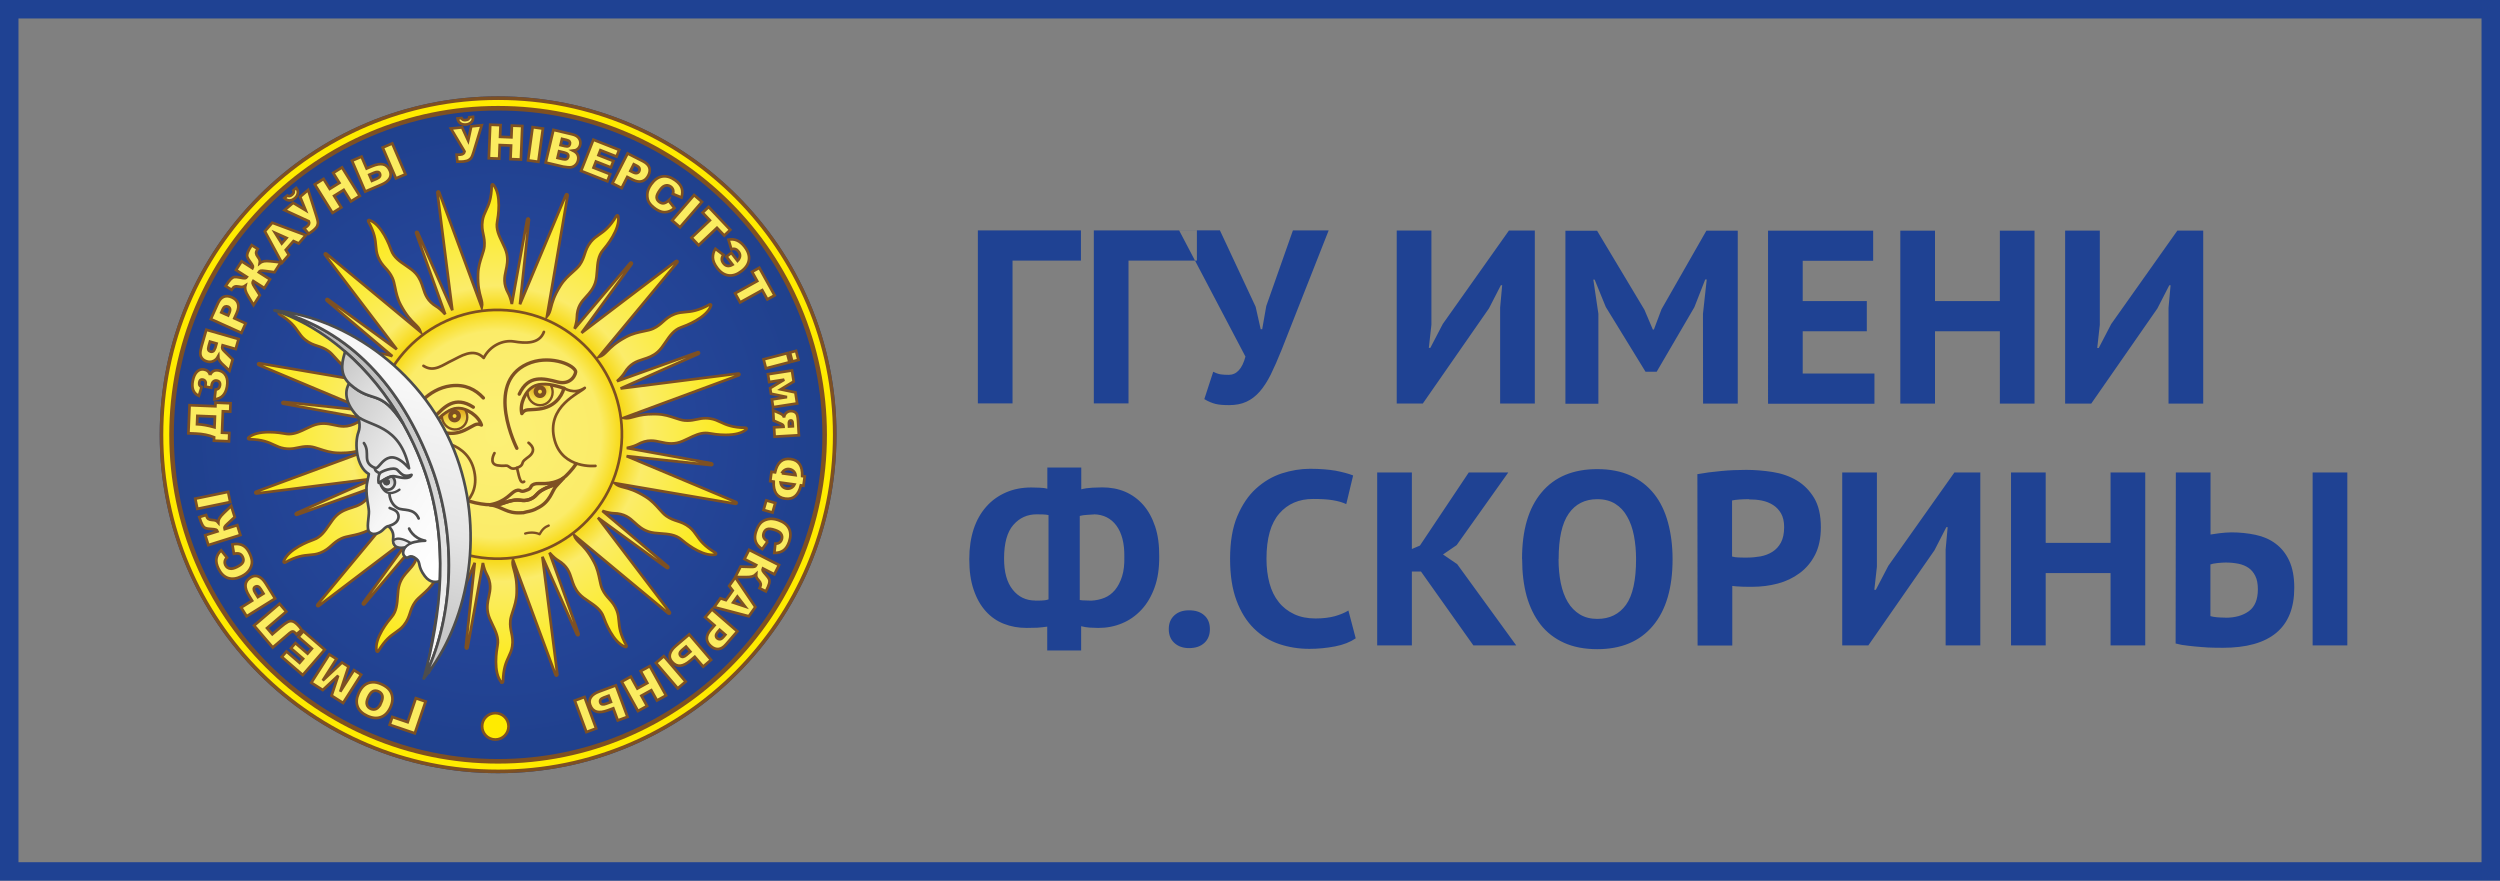
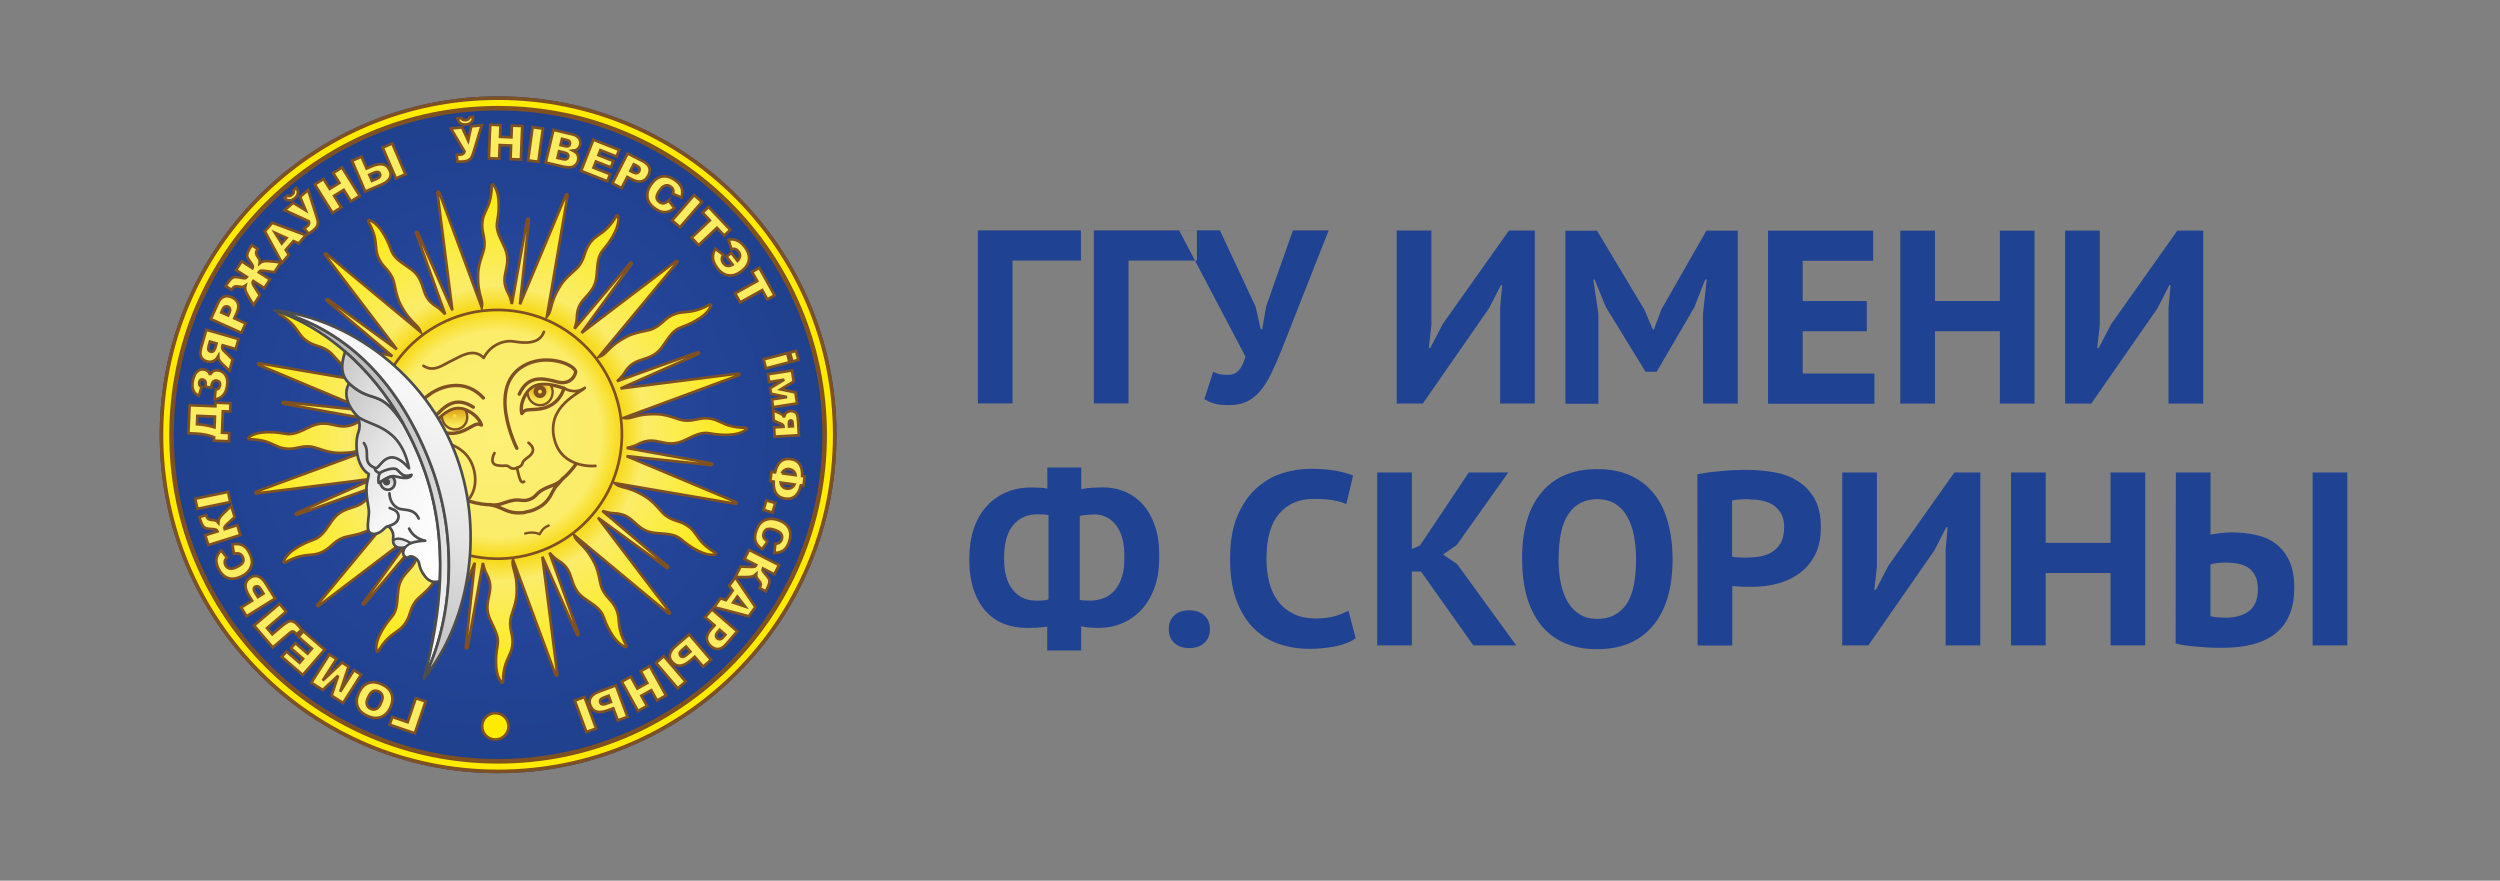
<svg xmlns="http://www.w3.org/2000/svg" xmlns:ns1="http://www.inkscape.org/namespaces/inkscape" xmlns:ns2="http://sodipodi.sourceforge.net/DTD/sodipodi-0.dtd" xmlns:xlink="http://www.w3.org/1999/xlink" width="88" height="31" viewBox="0 0 23.283 8.202" version="1.1" id="svg1235" ns1:version="0.92.2 (5c3e80d, 2017-08-06)" ns2:docname="logo--rectangle-88x31.svg">
  <rect x="0" y="0" width="23.283" height="8.202" fill="#808080" stroke="none" />
  <defs id="defs1229">
    <radialGradient gradientUnits="userSpaceOnUse" gradientTransform="matrix(0.582,0,0,0.582,2.09,1.499)" r="95" fy="100" fx="100" cy="100" cx="100" id="radialGradient1908" xlink:href="#linearGradient1904" ns1:collect="always" />
    <linearGradient id="linearGradient1904" ns1:collect="always">
      <stop id="stop1900" offset="0" style="stop-color:#2b4ba8;stop-opacity:1" />
      <stop id="stop1902" offset="1" style="stop-color:#1f408c;stop-opacity:1" />
    </linearGradient>
    <radialGradient gradientUnits="userSpaceOnUse" gradientTransform="matrix(0.553,0,0,0.553,5,4.435)" r="74.055" fy="99.629" fx="99.784" cy="99.629" cx="99.784" id="radialGradient1736" xlink:href="#linearGradient1734" ns1:collect="always" />
    <linearGradient id="linearGradient1734" ns1:collect="always">
      <stop id="stop1730" offset="0" style="stop-color:#ebcc2d;stop-opacity:1" />
      <stop style="stop-color:#f6d70f;stop-opacity:1" offset="0.493" id="stop1738" />
      <stop id="stop1810" offset="0.59" style="stop-color:#fbec6a;stop-opacity:1" />
      <stop id="stop1732" offset="1" style="stop-color:#fceb0a;stop-opacity:1" />
    </linearGradient>
    <radialGradient gradientUnits="userSpaceOnUse" gradientTransform="matrix(0.553,0,0,0.553,5,4.409)" r="37.157" fy="99.864" fx="99.834" cy="99.864" cx="99.834" id="radialGradient1766" xlink:href="#linearGradient1764" ns1:collect="always" />
    <linearGradient id="linearGradient1764" ns1:collect="always">
      <stop id="stop1760" offset="0" style="stop-color:#fcf076;stop-opacity:1" />
      <stop style="stop-color:#fbec69;stop-opacity:1" offset="0.823" id="stop1768" />
      <stop id="stop1762" offset="1" style="stop-color:#f7d80e;stop-opacity:1" />
    </linearGradient>
    <linearGradient xlink:href="#grad1" id="grad5" x1="18.31" y1="23.997" x2="18.31" y2="25.806" gradientTransform="matrix(2.508,0,0,2.117,5,4.409)" gradientUnits="userSpaceOnUse" />
    <linearGradient id="grad1" gradientTransform="matrix(4.168,0,0,4.166,3.1666667e-4,9.9182129e-5)" x1="6.173" y1="6.147" x2="41.712" y2="6.147" gradientUnits="userSpaceOnUse">
      <stop style="stop-color:#db9910;stop-opacity:1" offset="0%" stop-color="#ffeb00" stop-opacity="1" id="stop1051" />
      <stop style="stop-color:#f9e957;stop-opacity:1" offset="0.743" stop-color="#d6d6d6" stop-opacity="1" id="stop1055" />
    </linearGradient>
    <linearGradient y2="23.777" x2="27.232" y1="14.061" x1="19.967" gradientTransform="matrix(1.596,0,0,3.326,5,4.409)" gradientUnits="userSpaceOnUse" id="linearGradient1790" xlink:href="#linearGradient1798" ns1:collect="always" />
    <linearGradient ns1:collect="always" id="linearGradient1798">
      <stop style="stop-color:#c9c9c9;stop-opacity:1" offset="0" id="stop1792" />
      <stop id="stop1794" offset="0.574" style="stop-color:#f6f6f6;stop-opacity:1" />
      <stop style="stop-color:#ffffff;stop-opacity:1" offset="1" id="stop1796" />
    </linearGradient>
    <linearGradient xlink:href="#grad8" id="grad9" x1="11.667" y1="10.424" x2="11.667" y2="28.583" gradientTransform="matrix(1.592,0,0,3.335,5,4.409)" gradientUnits="userSpaceOnUse" />
    <linearGradient id="grad8">
      <stop offset="0%" stop-color="#b2b2b2" stop-opacity="1" id="stop1120" />
      <stop offset="100%" stop-color="#ffffff" stop-opacity="1" id="stop1122" />
    </linearGradient>
    <linearGradient xlink:href="#grad10" id="grad11" x1="14.432" y1="17.189" x2="18.673" y2="21.413" gradientTransform="matrix(2.129,0,0,2.494,5,4.409)" gradientUnits="userSpaceOnUse" />
    <linearGradient id="grad10">
      <stop style="stop-color:#c9c9c9;stop-opacity:1" offset="0%" stop-color="#b2b2b2" stop-opacity="1" id="stop1130" />
      <stop style="stop-color:#f7f7f7;stop-opacity:1" offset="100%" stop-color="#ffffff" stop-opacity="1" id="stop1132" />
    </linearGradient>
    <linearGradient id="grad12" gradientTransform="matrix(3.063,0,0,1.733,5,4.409)" x1="12.452" y1="41.921" x2="13.4" y2="42.126" gradientUnits="userSpaceOnUse">
      <stop style="stop-color:#dadada;stop-opacity:1" offset="0%" stop-color="#c9c9c9" stop-opacity="1" id="stop1140" />
      <stop style="stop-color:#f7f7f7;stop-opacity:1" offset="100%" stop-color="#ffffff" stop-opacity="1" id="stop1142" />
    </linearGradient>
    <linearGradient xlink:href="#grad8" id="grad14" x1="15.003" y1="27.826" x2="15.003" y2="29.013" gradientTransform="matrix(2.388,0,0,2.223,5,4.409)" gradientUnits="userSpaceOnUse" />
    <linearGradient id="grad15" gradientTransform="matrix(2.372,0,0,2.238,5,4.409)" x1="15.393" y1="27.936" x2="15.861" y2="27.936" gradientUnits="userSpaceOnUse">
      <stop offset="0%" stop-color="#b2b2b2" stop-opacity="1" id="stop1159" />
      <stop offset="100%" stop-color="#ffffff" stop-opacity="1" id="stop1161" />
    </linearGradient>
    <radialGradient gradientUnits="userSpaceOnUse" gradientTransform="matrix(0.353,0.734,-0.773,0.372,93.166,-61.873)" r="4.057" fy="85.211" fx="111.617" cy="85.211" cx="111.617" id="radialGradient1372" xlink:href="#grad1" ns1:collect="always" />
    <linearGradient xlink:href="#linearGradient1804" id="grad19" x1="17.288" y1="30.076" x2="19.499" y2="14.503" gradientTransform="matrix(1.687,0,0,3.147,5,4.409)" gradientUnits="userSpaceOnUse" />
    <linearGradient id="linearGradient1804" ns1:collect="always">
      <stop id="stop1800" offset="0" style="stop-color:#c9c9c9;stop-opacity:1" />
      <stop style="stop-color:#c9c9c9;stop-opacity:1" offset="0.239" id="stop1806" />
      <stop id="stop1808" offset="0.564" style="stop-color:#e5e5e5;stop-opacity:1" />
      <stop id="stop1802" offset="1" style="stop-color:#f7f7f7;stop-opacity:1" />
    </linearGradient>
  </defs>
  <ns2:namedview id="base" pagecolor="#ffffff" bordercolor="#666666" borderopacity="1.0" ns1:pageopacity="0.0" ns1:pageshadow="2" ns1:zoom="2.8" ns1:cx="204.54126" ns1:cy="66.718577" ns1:document-units="mm" ns1:current-layer="layer1" showgrid="false" units="px" ns1:window-width="1920" ns1:window-height="1017" ns1:window-x="-8" ns1:window-y="-8" ns1:window-maximized="1" />
  <g ns1:label="Layer 1" ns1:groupmode="layer" id="layer1" transform="translate(0,-288.798)">
    <g id="g3083" transform="translate(-88.852,110.29)">
      <path ns1:connector-curvature="0" id="path2693" style="fill:#1f4293;fill-rule:evenodd;stroke-width:1.075" d="m 98.919,180.935 h -0.637 v 1.33 h -0.323 v -1.611 h 0.96 z m 1.08,0 h -0.637 v 1.33 h -0.323 v -1.611 h 0.96 z m 0.547,0.43 0.047,0.209 h 0.014 l 0.038,-0.216 0.248,-0.704 h 0.333 l -0.439,1.114 c -0.035,0.087 -0.068,0.163 -0.1,0.228 -0.032,0.064 -0.067,0.118 -0.104,0.16 -0.037,0.042 -0.078,0.073 -0.124,0.094 -0.046,0.021 -0.099,0.031 -0.16,0.031 -0.052,0 -0.094,-0.003 -0.126,-0.011 -0.032,-0.008 -0.067,-0.022 -0.105,-0.045 l 0.083,-0.255 c 0.027,0.014 0.051,0.022 0.073,0.025 0.022,0.003 0.046,0.004 0.071,0.004 0.074,0 0.126,-0.057 0.156,-0.17 l -0.618,-1.176 h 0.38 z m 2.277,0.008 0.019,-0.209 h -0.012 l -0.111,0.216 -0.616,0.886 h -0.243 v -1.611 h 0.323 v 0.877 l -0.024,0.216 h 0.014 l 0.116,-0.223 0.616,-0.87 h 0.241 v 1.611 h -0.323 z m 1.889,0.058 0.035,-0.32 h -0.014 l -0.101,0.258 -0.351,0.601 h -0.104 l -0.37,-0.603 -0.104,-0.255 h -0.012 l 0.047,0.318 v 0.838 h -0.307 v -1.611 h 0.295 l 0.441,0.736 0.078,0.184 h 0.01 l 0.071,-0.189 0.418,-0.732 h 0.292 v 1.611 h -0.323 z m 0.606,-0.775 h 0.979 v 0.281 h -0.656 v 0.375 h 0.597 v 0.281 h -0.597 v 0.394 h 0.668 v 0.281 h -0.991 z m 2.159,0.937 h -0.604 v 0.674 h -0.323 v -1.611 h 0.323 v 0.656 h 0.604 v -0.656 h 0.323 v 1.611 h -0.323 z m 1.571,-0.219 0.019,-0.209 h -0.012 l -0.111,0.216 -0.616,0.886 h -0.243 v -1.611 h 0.323 v 0.877 l -0.024,0.216 h 0.014 l 0.116,-0.223 0.616,-0.87 h 0.241 v 1.611 h -0.323 z m -10.443,2.97 c -0.03,0.004 -0.061,0.008 -0.092,0.01 -0.031,0.001 -0.065,0.002 -0.101,0.002 -0.076,0 -0.146,-0.013 -0.21,-0.038 -0.065,-0.025 -0.121,-0.064 -0.169,-0.117 -0.048,-0.053 -0.086,-0.12 -0.113,-0.2 -0.028,-0.081 -0.041,-0.176 -0.041,-0.286 0,-0.104 0.014,-0.198 0.041,-0.28 0.027,-0.082 0.067,-0.152 0.118,-0.209 0.051,-0.058 0.112,-0.101 0.183,-0.132 0.071,-0.031 0.149,-0.046 0.236,-0.046 0.02,0 0.046,5.3e-4 0.076,0.002 0.03,0.001 0.054,0.004 0.073,0.01 V 182.862 h 0.316 v 0.203 c 0.03,-0.008 0.064,-0.013 0.102,-0.015 0.039,-0.002 0.07,-0.003 0.093,-0.003 0.077,0 0.148,0.013 0.212,0.04 0.064,0.027 0.121,0.068 0.169,0.122 0.048,0.054 0.085,0.122 0.112,0.202 0.027,0.081 0.039,0.174 0.038,0.28 0.001,0.109 -0.013,0.205 -0.043,0.288 -0.03,0.083 -0.071,0.153 -0.123,0.208 -0.052,0.056 -0.112,0.098 -0.18,0.126 -0.069,0.029 -0.142,0.043 -0.221,0.043 -0.025,0 -0.052,-10e-4 -0.081,-0.003 -0.029,-0.002 -0.055,-0.007 -0.079,-0.013 v 0.226 H 98.605 Z m 0.436,-1.045 c -0.016,0.001 -0.037,0.003 -0.064,0.004 -0.027,0.001 -0.049,0.005 -0.069,0.01 v 0.783 c 0.014,0.003 0.031,0.004 0.051,0.004 0.02,0 0.038,5.3e-4 0.055,0.002 0.044,-0.002 0.085,-0.011 0.123,-0.026 0.038,-0.015 0.071,-0.04 0.099,-0.073 0.028,-0.034 0.05,-0.076 0.066,-0.127 0.016,-0.051 0.023,-0.112 0.021,-0.184 0.002,-0.123 -0.023,-0.219 -0.073,-0.288 -0.051,-0.069 -0.121,-0.104 -0.21,-0.106 z m -0.547,0.803 c 0.013,0 0.032,-5.3e-4 0.058,-0.001 0.026,-10e-4 0.047,-0.004 0.065,-0.011 v -0.785 c -0.016,-0.003 -0.034,-0.006 -0.054,-0.006 -0.02,-7.9e-4 -0.039,-10e-4 -0.056,-10e-4 -0.087,0 -0.159,0.032 -0.217,0.098 -0.058,0.066 -0.087,0.17 -0.087,0.314 0,0.125 0.026,0.222 0.08,0.289 0.053,0.068 0.124,0.102 0.212,0.102 z m 1.243,0.265 c 0,-0.054 0.017,-0.096 0.052,-0.128 0.035,-0.032 0.08,-0.047 0.137,-0.047 0.06,0 0.107,0.015 0.142,0.047 0.035,0.031 0.052,0.074 0.052,0.128 0,0.054 -0.017,0.097 -0.052,0.129 -0.035,0.032 -0.082,0.048 -0.142,0.048 -0.056,0 -0.102,-0.016 -0.137,-0.048 -0.035,-0.032 -0.052,-0.075 -0.052,-0.129 z m 1.741,0.086 c -0.051,0.035 -0.114,0.06 -0.192,0.075 -0.078,0.015 -0.158,0.023 -0.239,0.023 -0.099,0 -0.193,-0.015 -0.282,-0.045 -0.089,-0.03 -0.167,-0.078 -0.235,-0.145 -0.068,-0.067 -0.122,-0.153 -0.162,-0.26 -0.04,-0.107 -0.06,-0.236 -0.06,-0.388 0,-0.158 0.022,-0.29 0.067,-0.397 0.045,-0.106 0.103,-0.193 0.175,-0.258 0.072,-0.065 0.151,-0.112 0.239,-0.141 0.088,-0.028 0.176,-0.043 0.264,-0.043 0.094,0 0.174,0.007 0.239,0.018 0.065,0.013 0.119,0.027 0.162,0.044 l -0.064,0.267 c -0.036,-0.017 -0.079,-0.029 -0.129,-0.037 -0.05,-0.008 -0.11,-0.011 -0.18,-0.011 -0.131,0 -0.236,0.045 -0.315,0.136 -0.079,0.091 -0.119,0.231 -0.119,0.422 0,0.083 0.01,0.159 0.028,0.227 0.019,0.069 0.047,0.127 0.086,0.175 0.038,0.049 0.087,0.086 0.144,0.113 0.057,0.027 0.124,0.04 0.199,0.04 0.071,0 0.13,-0.008 0.179,-0.021 0.049,-0.014 0.091,-0.031 0.127,-0.053 z m 0.608,-0.622 h -0.085 v 0.688 h -0.323 v -1.611 h 0.323 v 0.713 l 0.075,-0.032 0.455,-0.681 h 0.368 l -0.481,0.677 -0.127,0.087 0.132,0.09 0.55,0.757 h -0.399 z m 0.941,-0.117 c 0,-0.269 0.06,-0.475 0.182,-0.62 0.121,-0.145 0.294,-0.217 0.519,-0.217 0.118,0 0.221,0.02 0.309,0.06 0.088,0.04 0.161,0.097 0.22,0.171 0.058,0.073 0.101,0.162 0.129,0.265 0.028,0.103 0.043,0.217 0.043,0.343 0,0.268 -0.061,0.475 -0.183,0.62 -0.122,0.145 -0.294,0.218 -0.518,0.218 -0.119,0 -0.223,-0.02 -0.311,-0.06 -0.088,-0.04 -0.161,-0.097 -0.218,-0.17 -0.057,-0.074 -0.1,-0.162 -0.129,-0.264 -0.028,-0.103 -0.042,-0.217 -0.042,-0.343 z m 0.34,0 c 0,0.081 0.007,0.156 0.021,0.225 0.014,0.068 0.036,0.127 0.065,0.176 0.029,0.049 0.067,0.087 0.112,0.115 0.046,0.028 0.1,0.042 0.163,0.042 0.115,0 0.204,-0.044 0.267,-0.131 0.063,-0.088 0.094,-0.229 0.094,-0.426 0,-0.078 -0.007,-0.151 -0.02,-0.219 -0.013,-0.067 -0.034,-0.127 -0.063,-0.177 -0.028,-0.051 -0.065,-0.09 -0.111,-0.119 -0.045,-0.028 -0.101,-0.043 -0.167,-0.043 -0.115,0 -0.204,0.045 -0.266,0.134 -0.063,0.09 -0.094,0.231 -0.094,0.422 z m 1.293,-0.79 c 0.066,-0.012 0.139,-0.022 0.218,-0.029 0.08,-0.008 0.159,-0.011 0.237,-0.011 0.082,0 0.164,0.007 0.247,0.02 0.082,0.013 0.157,0.039 0.223,0.078 0.066,0.039 0.12,0.094 0.162,0.163 0.042,0.07 0.063,0.161 0.063,0.273 0,0.101 -0.018,0.187 -0.054,0.257 -0.036,0.07 -0.084,0.127 -0.144,0.171 -0.059,0.044 -0.128,0.077 -0.204,0.097 -0.076,0.02 -0.155,0.03 -0.237,0.03 -0.008,0 -0.02,0 -0.037,0 -0.017,0 -0.035,-2.7e-4 -0.054,-0.001 -0.019,-5.3e-4 -0.037,-0.002 -0.056,-0.003 -0.018,-0.001 -0.031,-0.003 -0.039,-0.004 v 0.555 h -0.323 z m 0.481,0.233 c -0.032,0 -0.061,0.001 -0.089,0.003 -0.028,0.002 -0.051,0.005 -0.069,0.009 v 0.522 c 0.006,0.001 0.016,0.003 0.028,0.006 0.012,0.001 0.026,0.003 0.04,0.003 0.014,0.001 0.028,0.001 0.041,0.001 0.013,0 0.023,0 0.029,0 0.043,0 0.084,-0.004 0.126,-0.011 0.042,-0.008 0.079,-0.022 0.112,-0.043 0.033,-0.021 0.059,-0.049 0.079,-0.086 0.02,-0.037 0.03,-0.085 0.03,-0.145 0,-0.051 -0.01,-0.092 -0.028,-0.125 -0.019,-0.033 -0.044,-0.06 -0.074,-0.079 -0.031,-0.02 -0.066,-0.034 -0.105,-0.042 -0.039,-0.008 -0.079,-0.011 -0.12,-0.011 z m 1.831,0.469 0.019,-0.209 h -0.012 l -0.111,0.216 -0.616,0.886 h -0.243 v -1.611 h 0.323 v 0.877 l -0.024,0.216 h 0.014 l 0.116,-0.223 0.616,-0.87 h 0.241 v 1.611 h -0.323 z m 1.536,0.219 h -0.604 v 0.674 h -0.323 v -1.611 h 0.323 v 0.656 h 0.604 v -0.656 h 0.323 v 1.611 h -0.323 z m 1.882,-0.937 h 0.323 v 1.611 h -0.323 z m -1.274,0 h 0.323 v 0.578 c 0.017,-0.003 0.045,-0.007 0.083,-0.012 0.038,-0.004 0.075,-0.008 0.111,-0.008 0.079,0 0.154,0.008 0.225,0.023 0.071,0.015 0.134,0.042 0.187,0.082 0.053,0.039 0.096,0.092 0.127,0.159 0.031,0.067 0.047,0.151 0.047,0.252 0,0.187 -0.056,0.327 -0.168,0.42 -0.112,0.093 -0.278,0.139 -0.498,0.139 -0.022,0 -0.051,-2.6e-4 -0.085,-0.001 -0.035,-7.9e-4 -0.072,-0.002 -0.112,-0.006 -0.04,-0.003 -0.082,-0.007 -0.124,-0.012 -0.042,-0.004 -0.082,-0.011 -0.118,-0.021 z m 0.462,1.353 c 0.09,0 0.162,-0.02 0.218,-0.061 0.056,-0.041 0.084,-0.109 0.084,-0.204 0,-0.051 -0.008,-0.092 -0.024,-0.124 -0.016,-0.032 -0.037,-0.058 -0.064,-0.076 -0.027,-0.018 -0.058,-0.031 -0.094,-0.038 -0.036,-0.007 -0.075,-0.011 -0.118,-0.011 -0.022,0 -0.048,0.002 -0.078,0.005 -0.03,0.003 -0.051,0.008 -0.064,0.013 v 0.481 c 0.017,0.005 0.038,0.009 0.063,0.011 0.024,0.002 0.05,0.003 0.076,0.003 z" />
-       <rect y="178.508" x="88.852" height="8.202" width="23.283" id="rect1797" style="opacity:1;fill:none;fill-opacity:1;stroke:#1f4293;stroke-width:0.344;stroke-miterlimit:22.926;stroke-dasharray:none;stroke-opacity:1" />
      <g id="g1191" transform="matrix(0.057,0,0,0.057,90.054,179.154)">
        <path d="m 60.296,4.409 c 30.539,0 55.295,24.756 55.295,55.295 C 115.591,90.243 90.834,115 60.296,115 29.757,115 5,90.243 5,59.705 5,29.166 29.757,4.409 60.296,4.409 Z" style="fill:url(#radialGradient1908);fill-opacity:1;fill-rule:evenodd;stroke-width:2.304" id="path1045" ns1:connector-curvature="0" />
        <path d="m 43.013,105.806 2.508,0.854 1.332,-3.914 1.601,0.545 -1.766,5.189 -4.109,-1.398 z m -0.304,-1.578 c -0.367,0.815 -0.88,1.348 -1.54,1.596 -0.66,0.25 -1.395,0.191 -2.207,-0.175 -0.831,-0.376 -1.372,-0.887 -1.62,-1.537 -0.249,-0.649 -0.191,-1.376 0.172,-2.18 0.263,-0.584 0.577,-1.017 0.941,-1.302 0.365,-0.285 0.781,-0.447 1.246,-0.488 0.466,-0.04 0.976,0.065 1.531,0.315 0.562,0.254 0.989,0.554 1.277,0.901 0.287,0.346 0.46,0.765 0.513,1.257 0.055,0.491 -0.049,1.029 -0.313,1.613 z m -1.541,-0.7 c 0.227,-0.504 0.297,-0.909 0.209,-1.214 -0.089,-0.305 -0.295,-0.531 -0.619,-0.677 -0.331,-0.15 -0.639,-0.158 -0.917,-0.025 -0.28,0.135 -0.545,0.479 -0.797,1.039 -0.212,0.47 -0.271,0.856 -0.179,1.158 0.092,0.303 0.3,0.527 0.626,0.674 0.311,0.141 0.613,0.144 0.9,0.008 0.289,-0.134 0.548,-0.457 0.777,-0.965 z m -6.198,-5.5e-4 -1.883,-1.201 1.075,-3.269 -2.513,2.353 -1.875,-1.196 2.947,-4.621 1.168,0.744 -2.247,3.523 3.148,-2.949 1.059,0.675 -1.347,4.096 2.247,-3.523 1.168,0.745 z m -6.592,-4.566 -3.425,-2.968 0.767,-0.885 2.14,1.855 0.571,-0.66 -1.985,-1.72 0.732,-0.844 1.985,1.72 0.707,-0.816 -2.204,-1.91 0.812,-0.937 3.489,3.023 z m -3.795,-11.646 1.1,1.286 -3.141,2.688 0.861,1.007 1.28,-1.097 c 0.526,-0.451 0.937,-0.754 1.232,-0.91 0.295,-0.156 0.588,-0.18 0.88,-0.073 0.291,0.106 0.633,0.388 1.025,0.846 0.12,0.14 0.242,0.313 0.368,0.522 l -0.844,0.722 -0.165,-0.193 c -0.148,-0.174 -0.293,-0.263 -0.431,-0.27 -0.137,-0.006 -0.309,0.078 -0.514,0.253 l -2.754,2.358 -3.062,-3.577 z m -4.479,-0.505 -0.479,-0.767 c -0.438,-0.704 -0.639,-1.305 -0.603,-1.799 0.036,-0.497 0.317,-0.907 0.842,-1.234 0.429,-0.268 0.855,-0.317 1.277,-0.146 0.422,0.171 0.814,0.547 1.179,1.132 l 1.539,2.469 -4.653,2.898 -0.895,-1.436 z m 1.858,-1.158 -0.458,-0.735 c -0.279,-0.449 -0.582,-0.573 -0.908,-0.37 -0.285,0.178 -0.288,0.492 -0.008,0.941 l 0.458,0.735 z M 17.13,79.156 16.879,77.625 c 0.417,-0.094 0.799,-0.106 1.143,-0.035 0.346,0.069 0.651,0.214 0.919,0.439 0.267,0.223 0.509,0.554 0.726,0.995 0.263,0.536 0.399,1.01 0.411,1.427 0.01,0.415 -0.12,0.842 -0.39,1.28 -0.27,0.438 -0.711,0.807 -1.321,1.106 -0.813,0.398 -1.545,0.489 -2.195,0.27 -0.649,-0.22 -1.169,-0.725 -1.558,-1.518 -0.304,-0.62 -0.419,-1.169 -0.341,-1.648 0.077,-0.477 0.332,-0.93 0.768,-1.357 l 0.954,1.195 c -0.126,0.12 -0.21,0.222 -0.253,0.308 -0.074,0.142 -0.112,0.291 -0.114,0.444 -0.002,0.155 0.034,0.307 0.109,0.46 0.17,0.345 0.438,0.543 0.804,0.59 0.273,0.039 0.63,-0.05 1.069,-0.265 0.545,-0.268 0.877,-0.533 0.999,-0.799 0.12,-0.265 0.107,-0.547 -0.041,-0.847 -0.142,-0.291 -0.332,-0.471 -0.568,-0.539 -0.236,-0.069 -0.526,-0.061 -0.87,0.024 z m -0.439,-7.824 0.573,1.82 -1.147,1.059 c -0.274,0.248 -0.438,0.425 -0.492,0.534 -0.055,0.107 -0.059,0.233 -0.013,0.379 l 2.066,-0.65 0.507,1.613 -5.229,1.644 -0.508,-1.614 2.008,-0.632 c -0.052,-0.138 -0.136,-0.232 -0.253,-0.28 -0.118,-0.05 -0.422,-0.088 -0.914,-0.117 -0.364,-0.02 -0.635,-0.068 -0.816,-0.147 -0.18,-0.078 -0.344,-0.247 -0.493,-0.505 -0.15,-0.259 -0.318,-0.685 -0.504,-1.279 l 1.102,-0.346 0.026,0.081 c 0.087,0.276 0.204,0.464 0.35,0.564 0.146,0.099 0.35,0.156 0.612,0.167 0.262,0.013 0.465,0.049 0.611,0.111 0.147,0.063 0.282,0.169 0.404,0.317 0.004,-0.256 0.071,-0.501 0.203,-0.733 0.132,-0.232 0.366,-0.508 0.699,-0.827 z M 11.16,71.81 10.815,70.146 l 5.367,-1.112 0.345,1.664 z m 5.418,-17.254 -0.056,1.362 -1.193,-0.049 -0.143,3.496 1.194,0.048 -0.056,1.362 -2.456,-0.101 0.023,-0.564 C 13.02,59.756 12.029,59.558 10.918,59.512 L 9.696,59.462 9.884,54.873 14.099,55.045 14.123,54.455 Z m -2.548,2.179 -2.868,-0.117 -0.056,1.362 0.072,0.003 c 0.756,0.031 1.683,0.196 2.781,0.498 z m -0.801,-6.797 c 0.296,-0.613 0.762,-0.861 1.402,-0.741 0.527,0.099 0.92,0.383 1.18,0.851 0.262,0.468 0.323,1.072 0.185,1.811 -0.236,1.264 -0.914,1.95 -2.032,2.058 l 0.177,-1.595 c 0.393,-0.018 0.628,-0.232 0.705,-0.645 0.043,-0.231 0.018,-0.416 -0.075,-0.556 -0.093,-0.141 -0.242,-0.229 -0.449,-0.268 -0.199,-0.037 -0.373,0.006 -0.526,0.132 -0.152,0.126 -0.252,0.319 -0.3,0.577 l -0.084,0.451 -0.964,-0.18 0.067,-0.356 c 0.04,-0.212 0.016,-0.39 -0.073,-0.531 -0.089,-0.143 -0.234,-0.232 -0.432,-0.268 -0.291,-0.055 -0.47,0.1 -0.539,0.464 -0.07,0.378 0.057,0.627 0.382,0.752 l -0.451,1.458 c -0.888,-0.417 -1.219,-1.23 -0.993,-2.437 0.126,-0.671 0.353,-1.17 0.683,-1.502 0.331,-0.332 0.717,-0.455 1.154,-0.373 0.53,0.099 0.856,0.398 0.983,0.899 z m 4.661,-5.875 -5.267,-1.517 -0.781,2.713 c -0.145,0.502 -0.213,0.899 -0.202,1.189 0.009,0.291 0.108,0.552 0.294,0.782 0.188,0.231 0.449,0.394 0.786,0.491 0.292,0.084 0.562,0.094 0.811,0.03 0.249,-0.063 0.47,-0.185 0.666,-0.366 0.123,-0.114 0.248,-0.285 0.373,-0.511 0.009,0.212 0.032,0.372 0.071,0.479 0.026,0.071 0.094,0.185 0.203,0.34 0.109,0.153 0.195,0.261 0.262,0.321 l 1.294,1.23 0.53,-1.84 -1.356,-1.332 c -0.177,-0.17 -0.283,-0.307 -0.321,-0.412 -0.047,-0.141 -0.049,-0.285 -0.006,-0.434 l 0.041,-0.143 2.133,0.614 z m -3.597,0.733 -0.199,0.688 c -0.021,0.073 -0.087,0.211 -0.196,0.41 -0.052,0.102 -0.133,0.175 -0.242,0.216 -0.109,0.043 -0.221,0.047 -0.336,0.014 -0.17,-0.049 -0.286,-0.141 -0.346,-0.274 -0.061,-0.134 -0.048,-0.35 0.038,-0.648 l 0.206,-0.716 z m -0.939,-3.992 1.158,-2.569 c 0.252,-0.559 0.573,-0.918 0.966,-1.078 0.392,-0.158 0.833,-0.127 1.326,0.095 0.505,0.227 0.831,0.558 0.978,0.99 0.148,0.432 0.081,0.96 -0.2,1.584 l -0.382,0.847 1.849,0.833 -0.698,1.55 z m 2.835,-0.586 0.171,-0.381 c 0.135,-0.3 0.178,-0.534 0.129,-0.702 -0.049,-0.168 -0.153,-0.288 -0.315,-0.361 -0.157,-0.071 -0.314,-0.078 -0.471,-0.021 -0.157,0.055 -0.3,0.228 -0.431,0.519 l -0.2,0.443 z m 8.597,-8.681 -1.025,1.608 -1.548,-0.208 c -0.364,-0.046 -0.608,-0.056 -0.724,-0.027 -0.116,0.028 -0.217,0.108 -0.3,0.238 l 1.827,1.165 -0.91,1.427 -1.827,-1.165 c -0.084,0.133 -0.115,0.259 -0.091,0.376 0.023,0.118 0.135,0.332 0.332,0.642 l 0.841,1.315 -1.024,1.607 -0.865,-1.433 c -0.24,-0.395 -0.394,-0.724 -0.46,-0.984 -0.067,-0.259 -0.068,-0.511 -0.005,-0.754 -0.155,0.11 -0.313,0.177 -0.471,0.2 -0.158,0.024 -0.364,0.006 -0.619,-0.051 -0.256,-0.058 -0.466,-0.058 -0.634,0.001 -0.168,0.058 -0.329,0.209 -0.485,0.454 l -0.047,0.072 -0.974,-0.621 c 0.335,-0.526 0.607,-0.893 0.819,-1.105 0.212,-0.21 0.413,-0.33 0.607,-0.36 0.194,-0.029 0.47,-0.005 0.827,0.069 0.481,0.103 0.784,0.146 0.91,0.128 0.126,-0.016 0.232,-0.086 0.319,-0.208 l -1.776,-1.132 0.91,-1.426 1.776,1.132 c 0.072,-0.127 0.089,-0.253 0.052,-0.373 -0.037,-0.122 -0.204,-0.379 -0.498,-0.775 -0.219,-0.291 -0.357,-0.53 -0.411,-0.72 -0.056,-0.188 -0.031,-0.423 0.07,-0.703 0.102,-0.282 0.321,-0.684 0.655,-1.209 l 0.975,0.622 -0.046,0.071 c -0.156,0.245 -0.225,0.455 -0.207,0.631 0.017,0.178 0.104,0.37 0.264,0.578 0.159,0.207 0.261,0.387 0.308,0.539 0.047,0.152 0.053,0.323 0.019,0.51 0.197,-0.16 0.428,-0.265 0.69,-0.314 0.263,-0.048 0.623,-0.048 1.081,0.002 z m 2.076,-3.481 -1.257,1.451 0.502,0.799 -1.132,1.307 -2.791,-5.149 1.214,-1.401 5.488,2.037 -1.161,1.341 z m -1.131,-0.506 -1.881,-0.838 1.095,1.744 z m -0.323,-4.546 1.396,-1.195 2.048,1.22 -0.902,-2.201 1.309,-1.12 1.388,4.384 c 0.11,0.355 0.178,0.632 0.203,0.831 0.026,0.199 -0.008,0.409 -0.101,0.632 -0.093,0.222 -0.283,0.455 -0.569,0.7 -0.151,0.129 -0.43,0.332 -0.837,0.604 l -0.736,-0.86 c 0.238,-0.163 0.407,-0.288 0.507,-0.373 0.298,-0.255 0.384,-0.52 0.258,-0.797 z m 1.905,-3.625 c 0.231,0.277 0.317,0.57 0.257,0.876 -0.06,0.309 -0.219,0.571 -0.473,0.79 -0.297,0.255 -0.596,0.379 -0.894,0.374 -0.297,-0.006 -0.574,-0.134 -0.826,-0.383 l 0.488,-0.418 c 0.231,0.152 0.476,0.117 0.737,-0.106 0.144,-0.124 0.24,-0.241 0.287,-0.352 0.048,-0.111 0.034,-0.24 -0.041,-0.383 z m 3.028,-0.581 1.436,-0.895 1.012,1.625 1.573,-0.98 -1.012,-1.624 1.442,-0.899 2.898,4.653 -1.442,0.898 -1.174,-1.884 -1.572,0.98 1.173,1.884 -1.436,0.895 z m 8.472,-2.594 0.831,-0.356 c 0.762,-0.327 1.387,-0.435 1.87,-0.324 0.486,0.111 0.849,0.45 1.093,1.019 0.199,0.465 0.183,0.893 -0.049,1.284 -0.233,0.391 -0.664,0.722 -1.298,0.994 l -2.674,1.147 -2.161,-5.037 1.555,-0.667 z m 0.863,2.013 0.797,-0.342 c 0.486,-0.209 0.655,-0.489 0.503,-0.843 -0.132,-0.308 -0.443,-0.358 -0.929,-0.15 l -0.796,0.342 z m 1.765,-5.439 1.562,-0.67 2.161,5.037 -1.562,0.67 z M 52.582,9.668 54.41,9.475 55.405,11.641 55.909,9.316 57.622,9.135 56.282,13.533 c -0.11,0.355 -0.211,0.623 -0.303,0.8 -0.091,0.178 -0.239,0.332 -0.441,0.464 -0.203,0.131 -0.492,0.215 -0.866,0.255 -0.198,0.021 -0.542,0.03 -1.031,0.024 l -0.119,-1.126 c 0.288,5.82e-4 0.498,-0.006 0.629,-0.02 0.39,-0.041 0.611,-0.212 0.664,-0.511 z m 3.624,-1.908 c 0.033,0.36 -0.061,0.65 -0.285,0.869 -0.224,0.22 -0.503,0.347 -0.837,0.382 C 54.695,9.052 54.379,8.986 54.135,8.813 53.894,8.639 53.738,8.377 53.671,8.029 l 0.639,-0.068 c 0.103,0.256 0.325,0.366 0.667,0.33 0.189,-0.02 0.334,-0.062 0.436,-0.127 0.102,-0.064 0.164,-0.178 0.183,-0.34 z m 2.8,1.283 1.69,0.069 -0.078,1.913 1.851,0.075 0.078,-1.912 1.698,0.069 -0.223,5.477 -1.698,-0.069 0.09,-2.218 -1.851,-0.076 -0.091,2.218 -1.691,-0.069 z m 6.931,0.399 1.684,0.231 -0.748,5.43 -1.684,-0.232 z m 3.399,0.445 3.088,0.732 c 0.514,0.121 0.878,0.343 1.094,0.663 0.215,0.32 0.278,0.668 0.189,1.043 -0.075,0.316 -0.238,0.564 -0.488,0.741 -0.167,0.121 -0.387,0.193 -0.66,0.221 0.362,0.182 0.605,0.407 0.733,0.675 0.127,0.268 0.151,0.57 0.07,0.91 -0.065,0.276 -0.189,0.509 -0.369,0.701 -0.182,0.19 -0.399,0.322 -0.652,0.398 -0.158,0.047 -0.38,0.056 -0.668,0.026 -0.383,-0.039 -0.634,-0.073 -0.756,-0.102 l -2.846,-0.674 z m 1.166,2.487 0.719,0.17 c 0.257,0.061 0.447,0.059 0.57,-0.006 0.121,-0.065 0.203,-0.182 0.242,-0.349 0.037,-0.156 0.014,-0.289 -0.065,-0.4 -0.08,-0.112 -0.246,-0.197 -0.496,-0.256 l -0.73,-0.173 z m -0.496,2.093 0.841,0.199 c 0.284,0.067 0.496,0.064 0.637,-0.009 0.14,-0.073 0.23,-0.193 0.271,-0.363 0.037,-0.158 0.01,-0.298 -0.082,-0.421 -0.093,-0.123 -0.285,-0.22 -0.573,-0.288 L 70.262,13.386 Z m 5.856,-2.974 4.216,1.663 -0.43,1.09 -2.635,-1.039 -0.32,0.812 2.443,0.963 -0.41,1.04 -2.443,-0.964 -0.396,1.004 2.713,1.07 -0.455,1.153 -4.294,-1.693 z m 5.595,2.245 2.51,1.279 c 0.546,0.279 0.889,0.618 1.03,1.017 0.139,0.399 0.086,0.839 -0.159,1.32 -0.251,0.493 -0.598,0.803 -1.036,0.93 -0.438,0.127 -0.963,0.035 -1.571,-0.276 l -0.828,-0.422 -0.922,1.807 -1.514,-0.773 z m 0.449,2.859 0.372,0.189 c 0.293,0.15 0.526,0.204 0.696,0.163 0.17,-0.041 0.295,-0.14 0.376,-0.298 0.078,-0.154 0.093,-0.309 0.044,-0.469 -0.048,-0.159 -0.214,-0.311 -0.498,-0.456 l -0.432,-0.22 z m 6.246,4.838 0.953,1.225 c -0.322,0.282 -0.651,0.475 -0.988,0.577 -0.336,0.104 -0.675,0.123 -1.017,0.053 -0.341,-0.068 -0.713,-0.243 -1.114,-0.527 -0.487,-0.345 -0.833,-0.697 -1.044,-1.057 -0.208,-0.36 -0.297,-0.797 -0.269,-1.31 0.027,-0.514 0.238,-1.049 0.631,-1.603 0.523,-0.739 1.122,-1.168 1.798,-1.287 0.675,-0.117 1.374,0.078 2.094,0.588 0.564,0.399 0.927,0.827 1.088,1.283 0.16,0.456 0.153,0.976 -0.026,1.56 L 88.849,20.342 c 0.053,-0.165 0.078,-0.296 0.075,-0.391 -0.003,-0.161 -0.041,-0.309 -0.112,-0.444 -0.072,-0.137 -0.177,-0.253 -0.315,-0.351 -0.314,-0.223 -0.645,-0.267 -0.988,-0.135 -0.259,0.097 -0.53,0.346 -0.812,0.744 -0.351,0.496 -0.515,0.888 -0.496,1.179 0.021,0.29 0.168,0.532 0.441,0.725 0.264,0.187 0.517,0.255 0.758,0.202 0.24,-0.052 0.491,-0.198 0.752,-0.438 z m 4.171,-0.894 1.284,1.113 -3.589,4.143 -1.285,-1.113 z m 2.367,1.938 3.542,3.742 -0.984,0.932 -1.19,-1.257 -2.996,2.837 -1.163,-1.228 2.997,-2.837 -1.189,-1.256 z m 3.247,5.345 c 1.005,-0.204 1.883,0.182 2.636,1.156 0.56,0.724 0.796,1.43 0.711,2.119 -0.086,0.688 -0.48,1.303 -1.182,1.845 -0.731,0.564 -1.441,0.807 -2.13,0.724 -0.688,-0.083 -1.301,-0.472 -1.839,-1.168 -0.485,-0.627 -0.733,-1.205 -0.746,-1.732 -0.013,-0.529 0.126,-1.012 0.416,-1.451 l 1.313,0.999 c -0.35,0.465 -0.355,0.918 -0.016,1.357 0.397,0.513 0.899,0.592 1.509,0.238 l -1.01,-1.309 0.805,-0.622 1.011,1.309 c 0.492,-0.516 0.542,-1.027 0.15,-1.534 -0.306,-0.396 -0.691,-0.519 -1.155,-0.369 z m 5.041,4.602 2.499,4.506 -1.185,0.657 -0.84,-1.513 -3.608,2.001 -0.82,-1.479 3.608,-2.002 -0.839,-1.513 z m 6.003,13.574 0.384,1.475 -1.001,0.26 -0.384,-1.474 z m -1.459,0.379 0.383,1.475 -3.846,1.001 -0.383,-1.475 z m -2.294,8.821 -0.198,-1.27 2.464,-0.385 -2.609,-0.544 -0.142,-0.905 2.307,-1.395 -2.465,0.385 -0.199,-1.271 3.926,-0.614 0.281,1.802 -2.11,1.285 2.389,0.498 0.281,1.8 z m 0.246,4.811 -0.086,-1.52 1.544,-0.088 -0.003,-0.056 c -0.007,-0.108 -0.041,-0.189 -0.103,-0.246 -0.062,-0.057 -0.155,-0.115 -0.278,-0.17 l -1.223,-0.541 -0.095,-1.682 1.183,0.524 c 0.353,0.153 0.553,0.373 0.601,0.654 0.031,-0.323 0.152,-0.575 0.36,-0.756 0.208,-0.18 0.442,-0.278 0.7,-0.293 0.256,-0.014 0.488,0.036 0.692,0.153 0.205,0.117 0.342,0.297 0.41,0.538 0.067,0.243 0.112,0.551 0.132,0.924 l 0.132,2.332 z m 2.36,-1.659 0.62,-0.035 -0.027,-0.473 c -0.013,-0.223 -0.048,-0.361 -0.105,-0.412 -0.057,-0.052 -0.133,-0.074 -0.23,-0.068 -0.209,0.012 -0.303,0.201 -0.282,0.568 z m 1.939,9.622 c -0.4,1.625 -1.255,2.347 -2.563,2.166 -1.336,-0.184 -1.965,-1.111 -1.889,-2.78 l -0.561,-0.078 0.21,-1.524 0.577,0.08 c 0.368,-1.628 1.219,-2.351 2.556,-2.166 1.311,0.18 1.937,1.107 1.88,2.778 l 0.417,0.058 -0.21,1.524 z m -3.314,-0.457 c 0.041,0.275 0.148,0.5 0.325,0.673 0.176,0.172 0.4,0.277 0.675,0.315 0.261,0.036 0.509,-0.006 0.737,-0.126 0.229,-0.122 0.404,-0.305 0.523,-0.551 z m 0.195,-1.526 2.245,0.31 c -0.037,-0.259 -0.151,-0.481 -0.341,-0.662 -0.191,-0.182 -0.42,-0.293 -0.689,-0.33 -0.251,-0.035 -0.488,0.01 -0.709,0.135 -0.221,0.125 -0.389,0.308 -0.506,0.548 z m -1.071,4.86 -0.45,1.56 -1.464,-0.422 0.449,-1.56 z m -1.231,6.281 -0.902,1.262 c -0.362,-0.228 -0.641,-0.489 -0.835,-0.783 -0.195,-0.293 -0.31,-0.612 -0.34,-0.959 -0.032,-0.346 0.03,-0.752 0.189,-1.217 0.192,-0.565 0.431,-0.997 0.717,-1.301 0.286,-0.302 0.679,-0.511 1.179,-0.631 0.5,-0.12 1.074,-0.07 1.716,0.149 0.858,0.291 1.439,0.744 1.745,1.358 0.304,0.615 0.316,1.339 0.031,2.175 -0.222,0.654 -0.529,1.123 -0.921,1.408 -0.392,0.283 -0.892,0.424 -1.502,0.419 l 0.168,-1.52 c 0.174,0.004 0.306,-0.009 0.397,-0.039 0.153,-0.048 0.284,-0.127 0.394,-0.233 0.11,-0.109 0.193,-0.242 0.247,-0.402 0.125,-0.365 0.073,-0.694 -0.152,-0.986 -0.167,-0.22 -0.482,-0.409 -0.944,-0.567 -0.575,-0.195 -0.997,-0.242 -1.271,-0.14 -0.272,0.103 -0.462,0.312 -0.57,0.628 -0.105,0.307 -0.097,0.568 0.021,0.784 0.118,0.215 0.33,0.414 0.633,0.597 z m -5.302,5.814 0.867,-1.7 1.56,0.048 c 0.369,0.015 0.61,0.003 0.724,-0.037 0.114,-0.038 0.206,-0.125 0.275,-0.261 l -1.931,-0.984 0.768,-1.507 4.884,2.489 -0.768,1.507 -1.876,-0.956 c -0.06,0.135 -0.065,0.261 -0.016,0.378 0.048,0.118 0.24,0.358 0.57,0.723 0.246,0.268 0.406,0.493 0.479,0.677 0.073,0.182 0.072,0.417 -0.003,0.706 -0.075,0.29 -0.253,0.712 -0.536,1.266 l -1.03,-0.525 0.039,-0.076 c 0.131,-0.257 0.18,-0.473 0.145,-0.647 -0.035,-0.174 -0.14,-0.357 -0.319,-0.548 -0.178,-0.193 -0.298,-0.361 -0.358,-0.508 -0.061,-0.148 -0.083,-0.318 -0.066,-0.509 -0.182,0.18 -0.402,0.308 -0.658,0.381 -0.257,0.073 -0.617,0.106 -1.078,0.1 z m -1.53,3.774 1.108,-1.566 -0.578,-0.747 0.999,-1.411 3.281,4.851 -1.071,1.513 -5.66,-1.49 1.025,-1.448 z m 1.175,0.393 1.954,0.651 -1.261,-1.629 z m 0.685,4.711 -1.845,2.129 c -0.402,0.464 -0.812,0.716 -1.234,0.756 -0.421,0.038 -0.835,-0.117 -1.244,-0.472 -0.418,-0.362 -0.637,-0.773 -0.654,-1.228 -0.018,-0.456 0.197,-0.943 0.645,-1.46 l 0.608,-0.703 -1.533,-1.328 1.113,-1.284 z m -2.883,-0.25 -0.273,0.315 c -0.215,0.248 -0.323,0.461 -0.325,0.635 -4.65e-4,0.174 0.065,0.32 0.199,0.436 0.131,0.113 0.278,0.165 0.445,0.155 0.166,-0.009 0.353,-0.133 0.562,-0.373 l 0.317,-0.367 z m -4.07,4.411 -0.687,0.588 c -0.63,0.539 -1.194,0.829 -1.688,0.867 -0.496,0.038 -0.944,-0.178 -1.346,-0.647 -0.329,-0.385 -0.441,-0.797 -0.336,-1.24 0.106,-0.443 0.419,-0.887 0.942,-1.336 l 2.21,-1.892 3.564,4.164 -1.285,1.1 z m -1.424,-1.663 -0.658,0.564 c -0.402,0.344 -0.479,0.662 -0.23,0.954 0.218,0.255 0.53,0.21 0.932,-0.134 l 0.658,-0.564 z m -0.063,5.718 -1.291,1.105 -3.564,-4.164 1.291,-1.105 z m -3.205,2.26 -1.48,0.821 -0.928,-1.674 -1.62,0.899 0.928,1.674 -1.486,0.824 -2.659,-4.793 1.486,-0.824 1.077,1.941 1.62,-0.899 -1.077,-1.942 1.48,-0.82 z m -8.618,2.101 -0.848,0.314 c -0.778,0.288 -1.407,0.364 -1.884,0.23 -0.479,-0.136 -0.825,-0.493 -1.039,-1.072 -0.176,-0.475 -0.138,-0.901 0.113,-1.281 0.253,-0.379 0.7,-0.688 1.346,-0.927 l 2.729,-1.011 1.904,5.14 -1.587,0.588 z m -0.761,-2.053 -0.812,0.301 c -0.496,0.183 -0.679,0.455 -0.545,0.816 0.117,0.315 0.425,0.38 0.92,0.197 l 0.813,-0.301 z m -2.037,5.343 -1.593,0.591 -1.904,-5.14 1.593,-0.59 z" style="fill:#fbec60;fill-opacity:1;fill-rule:evenodd;stroke:#7e5022;stroke-width:0.442;stroke-linecap:butt;stroke-linejoin:miter;stroke-dasharray:none" id="path1047" ns1:connector-curvature="0" />
        <path d="M 20.325,80.575 C 8.799,58.501 17.35,31.261 39.425,19.734 61.499,8.208 88.738,16.759 100.266,38.834 111.792,60.908 103.241,88.147 81.166,99.675 59.092,111.201 31.852,102.65 20.325,80.575 Z" style="fill:none;stroke-width:2.304" id="path1049" ns1:connector-curvature="0" />
        <path d="m 60.956,100.208 c -0.042,0 -0.083,-0.019 -0.112,-0.051 -1.403,-1.618 -0.78,-5.31 -0.641,-6.034 0.234,-1.218 -0.306,-2.331 -0.828,-3.408 -0.316,-0.651 -0.613,-1.264 -0.74,-1.887 -0.21,-1.037 -0.03,-1.864 0.144,-2.663 0.247,-1.13 0.48,-2.198 -0.408,-3.795 -0.142,-0.255 -0.385,-0.855 -0.56,-1.714 l -2.511,13.857 c -0.013,0.071 -0.075,0.121 -0.145,0.121 -0.007,0 -0.014,0 -0.021,-0.001 -0.078,-0.012 -0.133,-0.082 -0.125,-0.161 l 1.47,-13.853 -7.51,17.896 c -0.024,0.056 -0.078,0.09 -0.135,0.09 -0.014,0 -0.028,-0.002 -0.041,-0.006 -0.072,-0.021 -0.116,-0.092 -0.104,-0.166 l 3.388,-19.83 c -0.398,0.45 -0.508,0.882 -0.667,1.499 -0.201,0.784 -0.477,1.857 -1.526,3.541 -0.613,0.982 -1.364,1.65 -2.027,2.239 -0.457,0.407 -0.853,0.759 -1.12,1.14 -0.466,0.664 -0.652,1.237 -0.833,1.792 -0.203,0.623 -0.413,1.268 -1.011,2.01 -0.42,0.522 -0.867,0.833 -1.34,1.164 -0.805,0.562 -1.716,1.199 -2.846,3.088 -0.027,0.045 -0.075,0.072 -0.126,0.072 -0.009,0 -0.017,-0.001 -0.025,-0.002 -0.06,-0.011 -0.108,-0.057 -0.119,-0.118 -0.407,-2.102 1.979,-4.989 2.461,-5.546 0.812,-0.937 0.901,-2.17 0.987,-3.363 0.052,-0.722 0.101,-1.404 0.304,-2.007 0.336,-1.004 0.905,-1.629 1.456,-2.234 0.779,-0.855 1.514,-1.663 1.544,-3.491 0.005,-0.292 0.094,-0.929 0.369,-1.754 l -9.111,10.754 c -0.029,0.034 -0.07,0.052 -0.112,0.052 -0.032,0 -0.064,-0.011 -0.091,-0.032 -0.062,-0.048 -0.074,-0.138 -0.027,-0.202 L 46.418,75.939 30.965,87.683 c -0.026,0.02 -0.058,0.03 -0.089,0.03 -0.039,0 -0.077,-0.015 -0.107,-0.045 -0.051,-0.053 -0.055,-0.138 -0.006,-0.196 L 43.614,71.991 c -0.612,0.189 -0.935,0.52 -1.392,0.986 -0.566,0.579 -1.341,1.371 -3.093,2.304 -1.021,0.544 -2.006,0.747 -2.875,0.926 -0.599,0.123 -1.117,0.23 -1.539,0.426 -0.735,0.342 -1.184,0.746 -1.617,1.135 -0.488,0.439 -0.992,0.892 -1.881,1.236 -0.625,0.241 -1.167,0.288 -1.742,0.337 -0.978,0.084 -2.086,0.18 -4.009,1.251 -0.022,0.012 -0.047,0.018 -0.071,0.018 -0.034,0 -0.068,-0.012 -0.095,-0.035 -0.047,-0.039 -0.064,-0.103 -0.044,-0.16 0.702,-2.028 4.209,-3.331 4.905,-3.571 1.171,-0.406 1.865,-1.43 2.537,-2.42 0.406,-0.599 0.789,-1.165 1.266,-1.586 0.793,-0.7 1.598,-0.957 2.377,-1.206 1.102,-0.352 2.143,-0.684 3.082,-2.251 0.15,-0.25 0.543,-0.755 1.193,-1.331 l -13.201,4.734 c -0.017,0.006 -0.033,0.009 -0.05,0.009 -0.058,0 -0.114,-0.035 -0.136,-0.092 -0.029,-0.073 0.004,-0.157 0.077,-0.189 l 12.732,-5.653 -19.253,2.443 c -0.006,5.53e-4 -0.013,0.001 -0.019,0.001 -0.067,0 -0.126,-0.045 -0.142,-0.112 -0.018,-0.073 0.022,-0.147 0.092,-0.173 l 18.843,-6.971 c -0.166,-0.034 -0.324,-0.051 -0.482,-0.051 -0.381,0 -0.728,0.097 -1.169,0.22 -0.132,0.037 -0.27,0.076 -0.42,0.114 -0.615,0.161 -1.496,0.344 -2.853,0.344 -0.177,0 -0.362,-0.003 -0.556,-0.01 -1.157,-0.039 -2.111,-0.355 -2.953,-0.635 -0.581,-0.192 -1.082,-0.359 -1.546,-0.4 -0.158,-0.014 -0.315,-0.021 -0.469,-0.021 -0.577,0 -1.055,0.102 -1.476,0.191 -0.469,0.1 -0.931,0.197 -1.483,0.197 -0.258,0 -0.515,-0.02 -0.787,-0.063 -0.661,-0.103 -1.155,-0.334 -1.677,-0.579 -0.889,-0.416 -1.896,-0.887 -4.097,-0.921 -0.061,-5.53e-4 -0.115,-0.039 -0.136,-0.097 -0.021,-0.057 -0.004,-0.122 0.042,-0.162 0.688,-0.596 1.826,-0.899 3.383,-0.899 1.185,0 2.248,0.18 2.65,0.258 0.194,0.037 0.395,0.056 0.595,0.056 0.99,0 1.916,-0.45 2.812,-0.884 0.65,-0.315 1.266,-0.614 1.889,-0.74 0.315,-0.064 0.623,-0.095 0.943,-0.095 0.623,0 1.171,0.119 1.7,0.234 0.546,0.12 1.046,0.229 1.597,0.229 0.737,0 1.442,-0.201 2.217,-0.632 0.261,-0.144 0.869,-0.39 1.74,-0.565 L 25.163,54.625 c -0.078,-0.014 -0.13,-0.087 -0.119,-0.165 0.011,-0.073 0.074,-0.126 0.146,-0.126 0.005,0 0.011,0 0.015,5.81e-4 L 39.06,55.804 21.163,48.293 c -0.069,-0.029 -0.105,-0.105 -0.084,-0.176 0.018,-0.064 0.077,-0.106 0.141,-0.106 0.008,0 0.016,4.65e-4 0.024,0.002 l 19.784,3.382 c -0.467,-0.427 -0.914,-0.543 -1.537,-0.702 -0.784,-0.201 -1.857,-0.476 -3.541,-1.526 -0.981,-0.612 -1.65,-1.363 -2.239,-2.026 -0.407,-0.458 -0.759,-0.853 -1.139,-1.12 -0.664,-0.466 -1.237,-0.652 -1.792,-0.833 -0.623,-0.203 -1.268,-0.413 -2.01,-1.011 -0.521,-0.421 -0.833,-0.867 -1.163,-1.34 -0.562,-0.804 -1.199,-1.716 -3.088,-2.846 -0.052,-0.031 -0.08,-0.091 -0.069,-0.151 0.011,-0.06 0.057,-0.107 0.117,-0.119 0.158,-0.03 0.327,-0.046 0.501,-0.046 2.042,0 4.56,2.089 5.044,2.507 0.938,0.812 2.172,0.902 3.366,0.988 0.721,0.052 1.402,0.101 2.005,0.303 1.003,0.336 1.628,0.906 2.233,1.456 0.856,0.779 1.664,1.515 3.491,1.544 0.301,0.005 0.958,0.097 1.81,0.387 l -10.726,-9.087 c -0.06,-0.051 -0.069,-0.141 -0.02,-0.203 0.029,-0.037 0.072,-0.056 0.116,-0.056 0.03,0 0.06,0.009 0.087,0.028 L 43.737,45.741 31.993,30.288 c -0.046,-0.06 -0.039,-0.144 0.015,-0.196 0.028,-0.027 0.065,-0.041 0.102,-0.041 0.033,0 0.066,0.011 0.094,0.034 L 47.656,42.914 C 47.463,42.345 47.139,42.028 46.692,41.589 46.114,41.023 45.321,40.248 44.389,38.497 43.844,37.477 43.641,36.492 43.463,35.624 43.339,35.024 43.232,34.505 43.036,34.083 c -0.342,-0.735 -0.745,-1.182 -1.135,-1.616 -0.438,-0.488 -0.892,-0.993 -1.235,-1.883 -0.241,-0.625 -0.288,-1.167 -0.338,-1.742 -0.084,-0.978 -0.179,-2.086 -1.252,-4.008 -0.029,-0.053 -0.023,-0.119 0.016,-0.166 0.028,-0.034 0.07,-0.052 0.112,-0.052 0.016,0 0.032,0.002 0.048,0.008 2.026,0.699 3.331,4.208 3.573,4.905 0.407,1.172 1.431,1.866 2.421,2.538 0.598,0.406 1.164,0.789 1.585,1.266 0.7,0.792 0.958,1.598 1.206,2.377 0.351,1.103 0.683,2.144 2.251,3.083 0.258,0.155 0.777,0.562 1.366,1.232 L 46.891,26.74 c -0.027,-0.074 0.011,-0.157 0.084,-0.186 0.018,-0.007 0.036,-0.01 0.055,-0.01 0.057,0 0.11,0.032 0.135,0.087 l 5.654,12.733 -2.444,-19.253 c -0.01,-0.074 0.038,-0.143 0.11,-0.161 0.012,-0.003 0.024,-0.004 0.035,-0.004 0.06,0 0.116,0.037 0.138,0.096 l 6.977,18.862 c 0.125,-0.6 0.002,-1.04 -0.169,-1.649 -0.218,-0.779 -0.516,-1.847 -0.448,-3.829 0.039,-1.157 0.356,-2.111 0.635,-2.953 0.193,-0.581 0.36,-1.084 0.4,-1.547 0.071,-0.808 -0.053,-1.397 -0.175,-1.968 -0.136,-0.642 -0.277,-1.305 -0.129,-2.247 0.103,-0.661 0.335,-1.155 0.579,-1.677 0.416,-0.888 0.887,-1.896 0.921,-4.097 4.61e-4,-0.061 0.039,-0.115 0.097,-0.136 0.016,-0.006 0.033,-0.009 0.05,-0.009 0.042,0 0.083,0.018 0.111,0.051 1.405,1.622 0.78,5.311 0.641,6.034 -0.233,1.218 0.306,2.331 0.828,3.407 0.316,0.651 0.613,1.265 0.74,1.889 0.211,1.037 0.031,1.863 -0.144,2.663 -0.247,1.13 -0.48,2.198 0.408,3.794 0.143,0.258 0.385,0.858 0.559,1.713 l 2.512,-13.856 c 0.013,-0.071 0.075,-0.12 0.144,-0.12 0.007,0 0.014,0 0.021,0.001 0.078,0.012 0.133,0.082 0.125,0.161 L 63.871,38.383 71.382,20.487 c 0.023,-0.056 0.077,-0.09 0.135,-0.09 0.013,0 0.028,0.002 0.041,0.006 0.072,0.021 0.116,0.092 0.104,0.166 L 68.272,40.399 c 0.4,-0.453 0.513,-0.893 0.669,-1.501 0.201,-0.784 0.476,-1.857 1.526,-3.541 0.612,-0.982 1.364,-1.65 2.027,-2.24 0.457,-0.407 0.852,-0.758 1.119,-1.138 0.466,-0.664 0.652,-1.238 0.833,-1.793 0.203,-0.624 0.413,-1.268 1.011,-2.009 0.421,-0.521 0.867,-0.833 1.34,-1.163 0.805,-0.562 1.717,-1.199 2.846,-3.089 0.027,-0.045 0.075,-0.072 0.126,-0.072 0.009,0 0.017,0.001 0.025,0.002 0.06,0.011 0.108,0.057 0.119,0.117 0.407,2.104 -1.979,4.989 -2.461,5.547 -0.812,0.937 -0.902,2.171 -0.987,3.365 -0.052,0.721 -0.102,1.402 -0.304,2.006 -0.336,1.003 -0.905,1.628 -1.456,2.233 -0.779,0.855 -1.515,1.664 -1.544,3.491 -0.005,0.291 -0.094,0.927 -0.368,1.754 l 9.112,-10.754 c 0.029,-0.034 0.07,-0.052 0.112,-0.052 0.032,0 0.064,0.011 0.091,0.031 0.062,0.049 0.074,0.138 0.027,0.203 L 73.934,43.06 89.387,31.316 c 0.026,-0.02 0.058,-0.03 0.089,-0.03 0.039,0 0.077,0.015 0.106,0.045 0.052,0.054 0.055,0.138 0.007,0.196 L 76.74,47.005 c 0.612,-0.19 0.937,-0.522 1.39,-0.984 0.565,-0.578 1.341,-1.37 3.091,-2.304 1.022,-0.544 2.006,-0.747 2.874,-0.926 0.6,-0.124 1.119,-0.231 1.54,-0.427 0.735,-0.342 1.183,-0.746 1.617,-1.135 0.488,-0.438 0.992,-0.892 1.881,-1.235 0.625,-0.241 1.168,-0.288 1.743,-0.338 0.977,-0.084 2.085,-0.18 4.007,-1.25 0.022,-0.012 0.047,-0.018 0.071,-0.018 0.034,0 0.068,0.012 0.094,0.035 0.047,0.039 0.064,0.103 0.044,0.16 -0.698,2.026 -4.207,3.331 -4.903,3.572 -1.172,0.406 -1.866,1.429 -2.538,2.419 -0.406,0.599 -0.79,1.165 -1.267,1.586 -0.792,0.701 -1.598,0.958 -2.378,1.207 -1.102,0.352 -2.143,0.683 -3.081,2.25 -0.151,0.251 -0.546,0.757 -1.195,1.334 l 13.203,-4.736 c 0.017,-0.006 0.033,-0.009 0.05,-0.009 0.059,0 0.114,0.035 0.137,0.092 0.029,0.073 -0.005,0.157 -0.077,0.189 l -12.733,5.654 19.255,-2.444 c 0.006,-0.001 0.013,-0.001 0.019,-0.001 0.067,0 0.126,0.045 0.142,0.112 0.018,0.073 -0.022,0.147 -0.091,0.173 L 80.79,56.952 c 0.165,0.035 0.324,0.052 0.482,0.052 0.381,0 0.728,-0.097 1.168,-0.22 0.132,-0.037 0.271,-0.076 0.421,-0.114 0.616,-0.161 1.497,-0.344 2.85,-0.344 0.178,0 0.365,0.003 0.56,0.01 1.156,0.039 2.11,0.356 2.952,0.635 0.582,0.192 1.084,0.359 1.547,0.4 0.159,0.014 0.317,0.021 0.47,0.021 0.576,0 1.033,-0.097 1.475,-0.191 0.471,-0.1 0.931,-0.197 1.481,-0.197 0.258,0 0.515,0.02 0.787,0.063 0.662,0.103 1.156,0.335 1.679,0.579 0.888,0.416 1.896,0.887 4.096,0.92 0.061,5.82e-4 0.115,0.039 0.136,0.097 0.021,0.057 0.005,0.122 -0.042,0.162 -0.687,0.597 -1.827,0.899 -3.387,0.899 -1.181,0 -2.244,-0.18 -2.646,-0.257 -0.195,-0.037 -0.395,-0.056 -0.597,-0.056 -0.989,0 -1.915,0.449 -2.81,0.883 -0.651,0.315 -1.265,0.614 -1.889,0.74 -0.315,0.064 -0.623,0.095 -0.942,0.095 -0.627,0 -1.198,-0.125 -1.702,-0.235 -0.547,-0.119 -1.046,-0.228 -1.596,-0.228 -0.737,0 -1.442,0.201 -2.218,0.633 -0.263,0.145 -0.873,0.391 -1.741,0.565 l 13.863,2.513 c 0.077,0.014 0.13,0.087 0.119,0.165 -0.011,0.073 -0.074,0.126 -0.146,0.126 -0.006,0 -0.01,0 -0.015,-4.61e-4 L 81.292,63.195 99.188,70.706 c 0.069,0.029 0.105,0.105 0.084,0.176 -0.018,0.064 -0.077,0.106 -0.141,0.106 -0.008,0 -0.017,-4.61e-4 -0.024,-0.002 l -19.783,-3.381 c 0.465,0.426 0.91,0.54 1.537,0.701 0.784,0.201 1.858,0.477 3.54,1.526 0.982,0.613 1.65,1.363 2.239,2.026 0.407,0.458 0.759,0.853 1.14,1.12 0.663,0.466 1.237,0.652 1.791,0.832 0.623,0.204 1.269,0.413 2.011,1.012 0.521,0.42 0.833,0.867 1.163,1.34 0.561,0.805 1.198,1.717 3.088,2.846 0.052,0.031 0.08,0.092 0.069,0.151 -0.011,0.06 -0.057,0.108 -0.117,0.119 -0.159,0.031 -0.328,0.046 -0.503,0.046 -2.047,0 -4.559,-2.089 -5.042,-2.507 -0.938,-0.812 -2.172,-0.902 -3.365,-0.988 -0.722,-0.052 -1.402,-0.101 -2.005,-0.303 -1.004,-0.336 -1.629,-0.906 -2.234,-1.456 -0.855,-0.779 -1.664,-1.515 -3.491,-1.544 -0.303,-0.005 -0.961,-0.099 -1.812,-0.388 l 10.728,9.09 c 0.06,0.051 0.069,0.141 0.02,0.203 -0.029,0.037 -0.072,0.056 -0.116,0.056 -0.03,0 -0.06,-0.009 -0.087,-0.028 L 76.615,73.258 88.358,88.711 c 0.046,0.06 0.039,0.144 -0.015,0.196 -0.028,0.027 -0.065,0.041 -0.101,0.041 -0.033,0 -0.067,-0.011 -0.094,-0.034 L 72.696,76.086 c 0.191,0.568 0.512,0.881 0.964,1.325 0.577,0.566 1.369,1.341 2.302,3.092 0.544,1.022 0.747,2.006 0.926,2.875 0.123,0.599 0.231,1.117 0.427,1.539 0.342,0.735 0.745,1.183 1.134,1.616 0.439,0.488 0.893,0.992 1.236,1.882 0.242,0.625 0.288,1.168 0.338,1.742 0.084,0.978 0.18,2.086 1.252,4.008 0.029,0.053 0.023,0.119 -0.016,0.166 -0.029,0.034 -0.07,0.052 -0.112,0.052 -0.017,0 -0.033,-0.002 -0.049,-0.008 -2.024,-0.699 -3.331,-4.208 -3.573,-4.905 -0.406,-1.173 -1.43,-1.867 -2.421,-2.538 -0.598,-0.406 -1.163,-0.789 -1.584,-1.266 -0.701,-0.792 -0.958,-1.598 -1.206,-2.377 -0.352,-1.102 -0.684,-2.143 -2.252,-3.082 -0.254,-0.151 -0.774,-0.558 -1.366,-1.234 l 4.764,13.286 c 0.027,0.074 -0.011,0.157 -0.083,0.186 -0.018,0.007 -0.037,0.01 -0.055,0.01 -0.056,0 -0.11,-0.033 -0.135,-0.087 l -5.654,-12.733 2.444,19.255 c 0.01,0.074 -0.038,0.143 -0.111,0.161 -0.012,0.004 -0.023,0.005 -0.035,0.005 -0.06,0 -0.116,-0.037 -0.138,-0.096 l -6.977,-18.862 c -0.126,0.597 -0.005,1.031 0.168,1.649 0.218,0.779 0.516,1.846 0.45,3.827 -0.04,1.157 -0.357,2.111 -0.636,2.953 -0.193,0.582 -0.359,1.084 -0.4,1.548 -0.071,0.808 0.053,1.398 0.175,1.969 0.136,0.642 0.277,1.305 0.129,2.246 -0.103,0.661 -0.334,1.155 -0.579,1.677 -0.416,0.889 -0.887,1.896 -0.921,4.097 -5.53e-4,0.061 -0.039,0.115 -0.097,0.136 -0.017,0.007 -0.033,0.009 -0.05,0.009 z" style="fill:url(#radialGradient1736);fill-opacity:1;fill-rule:nonzero;stroke:#7e5022;stroke-width:0.443;stroke-linecap:round;stroke-linejoin:miter;stroke-miterlimit:4;stroke-dasharray:none" id="path1060" ns1:connector-curvature="0" />
        <path d="M 80.468,61.175 C 79.614,72.367 69.85,80.747 58.658,79.895 47.466,79.04 39.085,69.276 39.939,58.085 40.792,46.891 50.556,38.511 61.748,39.365 72.94,40.218 81.321,49.983 80.468,61.175 Z" style="fill:url(#radialGradient1766);fill-opacity:1;stroke:#7e5022;stroke-width:0.443;stroke-linecap:round;stroke-linejoin:round;stroke-dasharray:none" id="path1072" ns1:connector-curvature="0" />
        <path d="m 48.103,48.442 c 1.739,1.143 3.18,-0.198 4.77,-0.919 1.105,-0.5 3.379,-2.162 5.069,-0.373 1.043,-2.036 3.18,-2.981 4.969,-2.682 1.789,0.297 4.124,0.446 4.869,-1.566" style="fill:none;stroke:#7e5022;stroke-width:0.443;stroke-linecap:round;stroke-linejoin:round;stroke-dasharray:none" id="path1074" ns1:connector-curvature="0" />
        <path d="m 63.754,53.062 c 1.491,-3.229 3.976,-2.583 6.261,-1.986 2.286,0.596 3.084,-1.422 2.931,-1.788 -0.497,-1.193 -4.521,-2.683 -7.901,-1.144 -7.018,3.199 -1.688,13.764 -1.688,13.764" style="fill:none;stroke:#7e5022;stroke-width:0.554;stroke-linecap:round;stroke-linejoin:round;stroke-dasharray:none" id="path1076" ns1:connector-curvature="0" />
        <path d="m 71.058,52.119 c -0.422,1.466 -1.664,3.081 -4.074,3.379 -1.728,0.213 -2.261,-0.1 -2.807,0.745 -0.398,-1.491 0.522,-3.676 1.962,-4.423 1.441,-0.744 3.726,-0.148 4.919,0.299 z" style="fill:none;stroke:#7e5022;stroke-width:0.554;stroke-linecap:round;stroke-linejoin:round;stroke-dasharray:none" id="path1078" ns1:connector-curvature="0" />
        <path d="m 56.242,55.193 c -2.979,-1.944 -4.74,-0.077 -6.36,1.643 -1.619,1.72 -3.369,0.435 -3.434,0.042 -0.213,-1.274 2.405,-4.675 6.085,-5.165 2.35,-0.313 4.081,0.582 5.353,1.973" style="fill:none;stroke:#7e5022;stroke-width:0.554;stroke-linecap:round;stroke-linejoin:round;stroke-dasharray:none" id="path1080" ns1:connector-curvature="0" />
-         <path d="m 49.553,58.274 c 1.137,1.018 3.047,1.726 5.247,0.698 1.578,-0.737 1.863,-1.285 2.774,-0.86 -0.455,-1.473 -2.395,-2.837 -4.013,-2.703 -1.617,0.135 -3.236,1.854 -4.008,2.866 z" style="fill:none;stroke:#7e5022;stroke-width:0.554;stroke-linecap:round;stroke-linejoin:round;stroke-dasharray:none" id="path1082" ns1:connector-curvature="0" />
+         <path d="m 49.553,58.274 c 1.137,1.018 3.047,1.726 5.247,0.698 1.578,-0.737 1.863,-1.285 2.774,-0.86 -0.455,-1.473 -2.395,-2.837 -4.013,-2.703 -1.617,0.135 -3.236,1.854 -4.008,2.866 " style="fill:none;stroke:#7e5022;stroke-width:0.554;stroke-linecap:round;stroke-linejoin:round;stroke-dasharray:none" id="path1082" ns1:connector-curvature="0" />
        <path d="m 54.322,58.538 c -0.958,0.601 -2.245,0.278 -2.872,-0.721 -0.234,-0.376 -0.344,-0.791 -0.338,-1.198 0.733,-0.621 1.591,-1.141 2.449,-1.212 0.433,-0.035 0.889,0.038 1.334,0.191 0.009,0.014 0.02,0.026 0.028,0.04 0.627,0.999 0.358,2.298 -0.601,2.9 z" style="fill:url(#grad5);fill-opacity:1;stroke:#7e5022;stroke-width:0.388;stroke-linecap:round;stroke-linejoin:round;stroke-dasharray:none" id="path1096" ns1:connector-curvature="0" />
        <path d="m 71.073,52.067 c 0,0 1.624,1.17 3.388,-0.023 -0.621,0.77 -6.474,2.965 -4.919,8.571 1.317,4.745 6.658,4.173 6.658,4.173" style="fill:none;stroke:#7e5022;stroke-width:0.443;stroke-linecap:round;stroke-linejoin:round;stroke-dasharray:none" id="path1098" ns1:connector-curvature="0" />
        <path d="m 73.043,64.459 c -0.521,0.82 -1.631,2.005 -2.134,2.368" style="fill:none;stroke:#7e5022;stroke-width:0.554;stroke-linecap:round;stroke-linejoin:round;stroke-dasharray:none" id="path1100" ns1:connector-curvature="0" />
        <path d="m 67.704,68.615 c -1.267,0.671 -1.059,1.184 -2.289,1.668 -1.256,0.408 -1.422,-0.121 -2.828,0.167 -1.404,0.286 -2.147,0.927 -3.605,0.68 2.112,0.376 2.716,1.461 5.025,1.323 0.465,0.012 0.385,-0.009 0.899,-0.144 0.692,-0.128 1.275,-0.297 1.786,-0.606 2.137,-1.002 2.411,-2.887 3.062,-3.572 0.509,-0.536 1.156,-1.304 1.156,-1.304 -0.969,1.118 -1.938,1.118 -3.206,1.789 z" style="fill:none;stroke:#7e5022;stroke-width:0.554;stroke-linecap:round;stroke-linejoin:round;stroke-dasharray:none" id="path1102" ns1:connector-curvature="0" />
-         <path d="m 58.982,71.13 c 2.583,-0.438 3.432,-2.022 4.212,-2.289 0.903,-0.309 0.606,0.392 1.683,-0.06 1.118,-0.336 0.443,-0.688 1.337,-1.022 0.771,-0.289 2.423,0.373 4.696,-0.931 -0.969,1.118 -1.938,1.118 -3.206,1.789 -1.267,0.671 -1.059,1.184 -2.289,1.668 -1.256,0.408 -1.422,-0.121 -2.828,0.167 -1.404,0.286 -2.147,0.927 -3.605,0.68 z" style="fill:none;stroke:#7e5022;stroke-width:0.554;stroke-linecap:round;stroke-linejoin:round;stroke-dasharray:none" id="path1104" ns1:connector-curvature="0" />
        <path d="m 48.553,60.315 c 0.878,0.456 7.12,0.12 7.942,5.88 0.696,4.876 -4.426,6.494 -4.426,6.494" style="fill:none;stroke:#7e5022;stroke-width:0.443;stroke-linecap:round;stroke-linejoin:round;stroke-dasharray:none" id="path1106" ns1:connector-curvature="0" />
        <path d="m 47.991,64.764 c -0.923,-2.456 -2.014,-4.778 -3.244,-6.953 -3.851,-5.853 -4.899,-3.034 -8.658,-6.379 -0.046,-0.041 -0.088,-0.081 -0.131,-0.123 -0.419,0.675 -1.224,2.662 1.405,5.445 0.12,0.127 0.525,1.438 0.117,2.52 -0.68,1.806 -0.343,5.688 1.693,6.844 -0.06,0.547 -0.358,1.501 -0.378,2.192 -0.05,1.758 0.356,2.968 0.392,3.912 0.036,0.946 -0.466,2.873 0.092,3.401 0.756,0.713 1.895,-0.065 2.171,-0.358 0.519,-0.552 0.857,-0.667 0.94,-0.623 1.103,1.037 0.7,1.907 0.749,2.412 0.149,1.554 1.985,1 1.985,1 0,0 -0.861,1.108 0.14,1.704 0.372,0.22 0.586,-0.682 1.692,0.236 0.758,0.63 0.114,1.156 1.367,2.808 0.922,1.214 1.974,0.99 2.467,0.789 0.267,-6.108 -0.427,-12.502 -2.803,-18.828 z" style="fill:url(#linearGradient1790);fill-opacity:1;stroke:#4d4d4d;stroke-width:0.443;stroke-linecap:round;stroke-linejoin:round;stroke-dasharray:none" id="path1118" ns1:connector-curvature="0" />
        <path d="m 23.794,39.389 c 9.961,3.305 19.367,12.515 24.198,25.375 4.57,12.168 2.917,24.594 0.169,34.737 4.578,-8.967 5.785,-22.53 1.215,-34.697 C 44.544,51.944 36.071,42.497 23.794,39.389 Z" style="fill:url(#grad9);stroke:#4d4d4d;stroke-width:0.443;stroke-linecap:round;stroke-linejoin:round;stroke-dasharray:none" id="path1128" ns1:connector-curvature="0" />
        <path d="m 35.298,46.112 c -0.273,1.047 -1.253,3.501 0.792,5.321 3.764,3.349 4.809,0.517 8.674,6.402 -2.615,-4.634 -5.861,-8.592 -9.466,-11.723 z" style="fill:url(#grad11);fill-opacity:1;stroke:#4d4d4d;stroke-width:0.443;stroke-linecap:round;stroke-linejoin:round;stroke-dasharray:none" id="path1138" ns1:connector-curvature="0" />
        <path d="m 46.047,77.412 c -2.372,-1.41 -2.905,-0.356 -2.905,-0.356 0.149,1.554 1.985,1 1.985,1 0,0 0.452,-0.406 0.92,-0.644 z" style="fill:url(#grad12);fill-opacity:1;stroke:#4d4d4d;stroke-width:0.388;stroke-linecap:round;stroke-linejoin:round;stroke-dasharray:none" id="path1147" ns1:connector-curvature="0" />
        <path d="m 41.165,67.945 c 0.288,0.624 1.004,0.909 1.598,0.635 0.595,-0.274 0.843,-1.002 0.555,-1.628 -0.086,-0.186 -0.212,-0.342 -0.36,-0.463 -0.699,0.12 -1.499,0.692 -1.911,0.95 0.005,0.169 0.042,0.342 0.118,0.506 z" style="fill:url(#grad14);stroke:#4d4d4d;stroke-width:0.443;stroke-linecap:round;stroke-linejoin:round;stroke-dasharray:none" id="path1157" ns1:connector-curvature="0" />
        <path d="m 42.075,67.769 -0.011,-4.6e-4 c -0.199,-0.006 -0.357,-0.159 -0.352,-0.341 0.005,-0.178 0.163,-0.318 0.359,-0.318 0.21,0.006 0.368,0.158 0.363,0.339 -0.005,0.179 -0.163,0.32 -0.359,0.32 z" style="fill:url(#grad15);stroke:#4d4d4d;stroke-width:0.388;stroke-linecap:round;stroke-linejoin:round;stroke-dasharray:none" id="path1166" ns1:connector-curvature="0" />
        <path d="m 42.071,66.905 c 0.006,0 0.012,2.33e-4 0.017,2.33e-4 0.313,0.009 0.558,0.255 0.55,0.55 -0.008,0.29 -0.259,0.519 -0.564,0.519 -0.006,0 -0.012,0 -0.017,-2.34e-4 -0.312,-0.009 -0.558,-0.255 -0.55,-0.551 0.009,-0.289 0.259,-0.518 0.564,-0.518 z" style="fill:#4d4d4d;fill-rule:evenodd;stroke-width:2.304" id="path1168" ns1:connector-curvature="0" />
        <path d="m 38.374,61.063 c 1.148,1.669 -0.448,3.126 1.834,4.079 0.809,0.337 1.879,-4.1 5.537,0.032 -1.491,-7.278 -6.479,-6.728 -8.627,-8.615" style="fill:none;stroke:#4d4d4d;stroke-width:0.443;stroke-linecap:round;stroke-linejoin:round;stroke-dasharray:none" id="path1170" ns1:connector-curvature="0" />
        <path d="m 40.961,66.002 c 0,0 -0.975,-0.383 -0.752,-0.86" style="fill:none;stroke:#4d4d4d;stroke-width:0.443;stroke-linecap:round;stroke-linejoin:round;stroke-dasharray:none" id="path1172" ns1:connector-curvature="0" />
        <path d="m 42.582,71.669 c 0.488,0.181 0.934,0.361 1.157,0.621 0.508,0.59 0.29,1.352 -0.176,1.757 -0.496,0.433 -0.83,0.417 -1.17,0.596" style="fill:none;stroke:#4d4d4d;stroke-width:0.443;stroke-linecap:round;stroke-linejoin:round;stroke-dasharray:none" id="path1174" ns1:connector-curvature="0" />
        <path d="m 47.316,73.378 c -0.766,-1.805 -2.546,-1.205 -3.412,-1.691 -1.401,-0.784 -1.358,-2.409 -1.358,-2.409" style="fill:none;stroke:#4d4d4d;stroke-width:0.443;stroke-linecap:round;stroke-linejoin:round;stroke-dasharray:none" id="path1176" ns1:connector-curvature="0" />
        <path d="m 43.442,66.493 c -1.02,-0.239 -2.639,1.251 -2.673,1.056 -0.09,-0.527 -0.006,-1.238 0.191,-1.547 0.197,-0.308 2.268,-1.142 2.869,-0.569 0.633,0.606 0.97,1.286 2.326,0.822 -0.317,0.808 -1.691,0.476 -2.713,0.237 z" style="fill:none;stroke:#4d4d4d;stroke-width:0.443;stroke-linecap:round;stroke-linejoin:round;stroke-dasharray:none" id="path1178" ns1:connector-curvature="0" />
-         <path d="m 44.177,68.674 c 0,0 -2.023,1.582 -2.96,-0.62" style="fill:none;stroke:#4d4d4d;stroke-width:0.388;stroke-linecap:round;stroke-linejoin:round;stroke-dasharray:none" id="path1180" ns1:connector-curvature="0" />
        <path d="m 45.758,75.033 c 0,0 0.626,1.59 2.628,1.983 -1.532,0.041 -2.339,0.396 -2.339,0.396" style="fill:none;stroke:#4d4d4d;stroke-width:0.443;stroke-linecap:round;stroke-linejoin:round;stroke-dasharray:none" id="path1182" ns1:connector-curvature="0" />
        <path d="m 60.296,4.409 c 30.539,0 55.295,24.756 55.295,55.295 0,30.539 -24.756,55.295 -55.295,55.295 -30.539,0 -55.295,-24.756 -55.295,-55.295 0,-30.539 24.756,-55.295 55.295,-55.295 z m 0,2.316 c 29.26,0 52.979,23.719 52.979,52.979 0,29.26 -23.719,52.979 -52.979,52.979 -29.26,0 -52.979,-23.719 -52.979,-52.979 0,-29.26 23.719,-52.979 52.979,-52.979 z" style="fill:#7e5022;fill-rule:evenodd;stroke-width:2.304" id="path1184" ns1:connector-curvature="0" />
        <path d="m 60.296,5 c 30.213,0 54.705,24.492 54.705,54.705 0,30.213 -24.492,54.705 -54.705,54.705 -30.213,0 -54.705,-24.492 -54.705,-54.705 0,-30.213 24.492,-54.705 54.705,-54.705 z m 0,0.977 c 29.673,0 53.728,24.054 53.728,53.728 0,29.673 -24.054,53.728 -53.728,53.728 -29.674,0 -53.728,-24.054 -53.728,-53.728 0,-29.674 24.054,-53.728 53.728,-53.728 z" style="fill:#ffeb00;fill-rule:evenodd;stroke-width:2.304" id="path1186" ns1:connector-curvature="0" />
        <path d="m 59.843,105.178 c 1.195,0 2.163,0.968 2.163,2.163 0,1.194 -0.968,2.162 -2.163,2.162 -1.194,0 -2.162,-0.968 -2.162,-2.162 0,-1.195 0.968,-2.163 2.162,-2.163 z" style="fill:#ffeb00;fill-rule:evenodd;stroke:#7e5022;stroke-width:0.443;stroke-linecap:butt;stroke-linejoin:miter;stroke-dasharray:none" id="path1188" ns1:connector-curvature="0" />
        <path d="m 67.158,54.877 c 1.131,0 2.049,-0.957 2.049,-2.137 0,-0.441 -0.128,-0.852 -0.348,-1.193 -0.952,-0.138 -1.955,-0.122 -2.72,0.273 -0.385,0.2 -0.732,0.505 -1.028,0.87 -0.001,0.017 -0.003,0.033 -0.003,0.05 0,1.18 0.918,2.137 2.05,2.137 z" style="opacity:1;fill:url(#radialGradient1372);fill-opacity:1;stroke:#7e5022;stroke-width:0.388;stroke-linecap:round;stroke-linejoin:round;stroke-dasharray:none" id="path1202" ns1:connector-curvature="0" />
        <path d="m 59.704,62.702 c 0,0 -1.02,1.753 0.485,2.001 0.982,0.161 1.379,-0.012 1.591,0.061 0.46,0.162 0.609,0.721 1.601,0.348 1.141,-0.428 0.696,-0.757 1.169,-1.229 0.472,-0.471 1.193,-0.732 1.416,-1.478 0.223,-0.745 -0.696,-1.391 -0.696,-1.391" style="fill:none;stroke:#7e5022;stroke-width:0.443;stroke-linecap:round;stroke-linejoin:round;stroke-dasharray:none" id="path1204" ns1:connector-curvature="0" />
        <path d="M 64.549,67.361 C 63.828,67.895 63.63,65.932 63.381,65.112" style="fill:none;stroke:#7e5022;stroke-width:0.443;stroke-linecap:round;stroke-linejoin:round;stroke-dasharray:none" id="path1206" ns1:connector-curvature="0" />
        <path d="m 64.723,75.845 c 0.671,-0.224 1.714,-0.224 2.348,0.112 0.447,-0.82 0.894,-1.193 1.49,-1.417" style="fill:none;stroke:#7e5022;stroke-width:0.388;stroke-linecap:round;stroke-linejoin:round;stroke-dasharray:none" id="path1208" ns1:connector-curvature="0" />
        <path d="m 55.755,70.606 c 0.923,0.302 2.607,0.563 3.226,0.523" style="fill:none;stroke:#7e5022;stroke-width:0.554;stroke-linecap:round;stroke-linejoin:round;stroke-dasharray:none" id="path1210" ns1:connector-curvature="0" />
        <path d="m 67.141,53.509 c -0.468,-4.59e-4 -0.849,-0.381 -0.849,-0.848 0,-0.468 0.381,-0.848 0.849,-0.849 0.467,5.81e-4 0.846,0.381 0.846,0.849 0,0.467 -0.379,0.848 -0.846,0.848 z" style="fill:#7e5022;fill-rule:evenodd;stroke:#7e5022;stroke-width:0.388;stroke-linecap:round;stroke-linejoin:round;stroke-dasharray:none" id="path1212" ns1:connector-curvature="0" />
        <path d="m 67.14,52.344 c 0.175,0 0.317,0.142 0.317,0.317 0,0.175 -0.142,0.317 -0.317,0.317 -0.175,0 -0.317,-0.142 -0.317,-0.317 0,-0.175 0.142,-0.317 0.317,-0.317 z" style="fill:#f8dc3c;fill-rule:evenodd;stroke-width:2.304" id="path1214" ns1:connector-curvature="0" />
-         <path d="m 53.183,57.488 c -0.468,-4.6e-4 -0.849,-0.381 -0.849,-0.848 0,-0.468 0.381,-0.848 0.849,-0.849 0.467,5.82e-4 0.846,0.381 0.846,0.849 0,0.467 -0.379,0.848 -0.846,0.848 z" style="fill:#7e5022;fill-rule:evenodd;stroke:#7e5022;stroke-width:0.388;stroke-linecap:round;stroke-linejoin:round;stroke-dasharray:none" id="path1216" ns1:connector-curvature="0" />
        <path d="m 53.182,56.323 c 0.175,0 0.317,0.142 0.317,0.317 0,0.175 -0.142,0.317 -0.317,0.317 -0.175,0 -0.317,-0.142 -0.317,-0.317 0,-0.175 0.142,-0.317 0.317,-0.317 z" style="fill:#f8dc3c;fill-rule:evenodd;stroke-width:2.304" id="path1218" ns1:connector-curvature="0" />
        <path d="M 49.375,64.804 C 53.945,76.971 52.738,90.534 48.16,99.501 55.29,90.788 58.182,76.28 53.585,63.475 48.643,49.71 35.774,40.648 23.794,39.389 36.071,42.497 44.544,51.944 49.375,64.804 Z" style="fill:url(#grad19);fill-opacity:1;stroke:#4d4d4d;stroke-width:0.443;stroke-linecap:round;stroke-linejoin:round;stroke-dasharray:none" id="path1234" ns1:connector-curvature="0" />
      </g>
    </g>
  </g>
</svg>